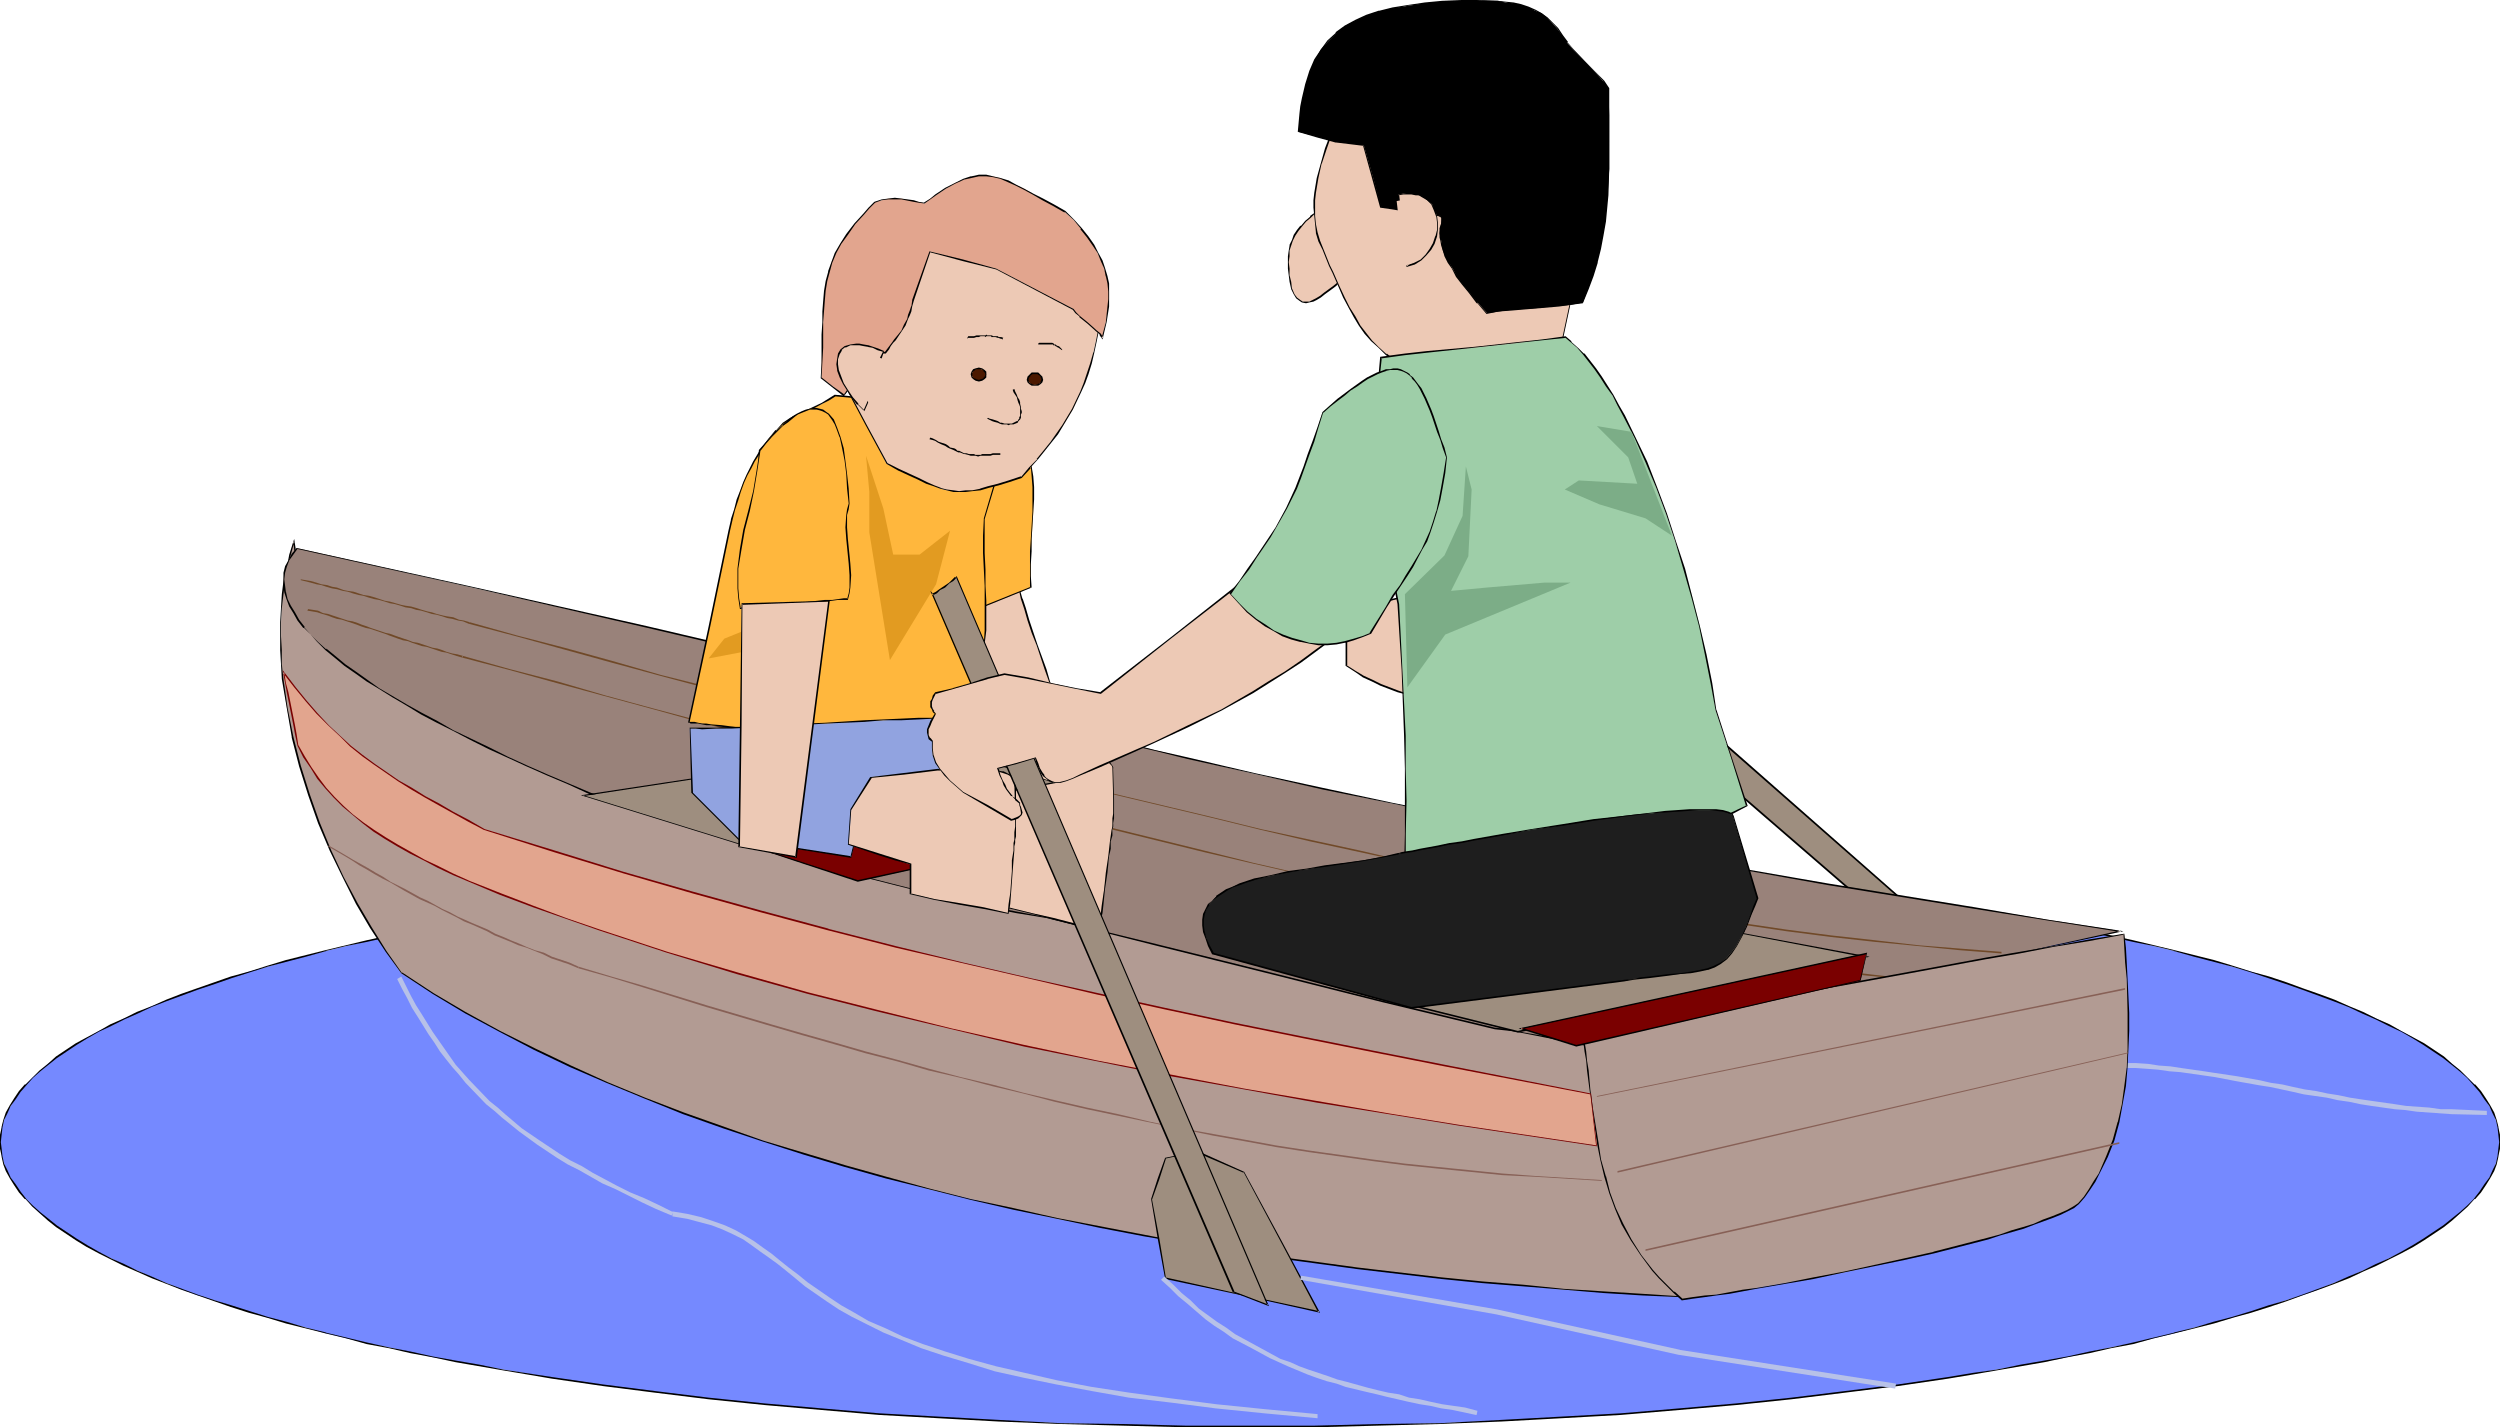
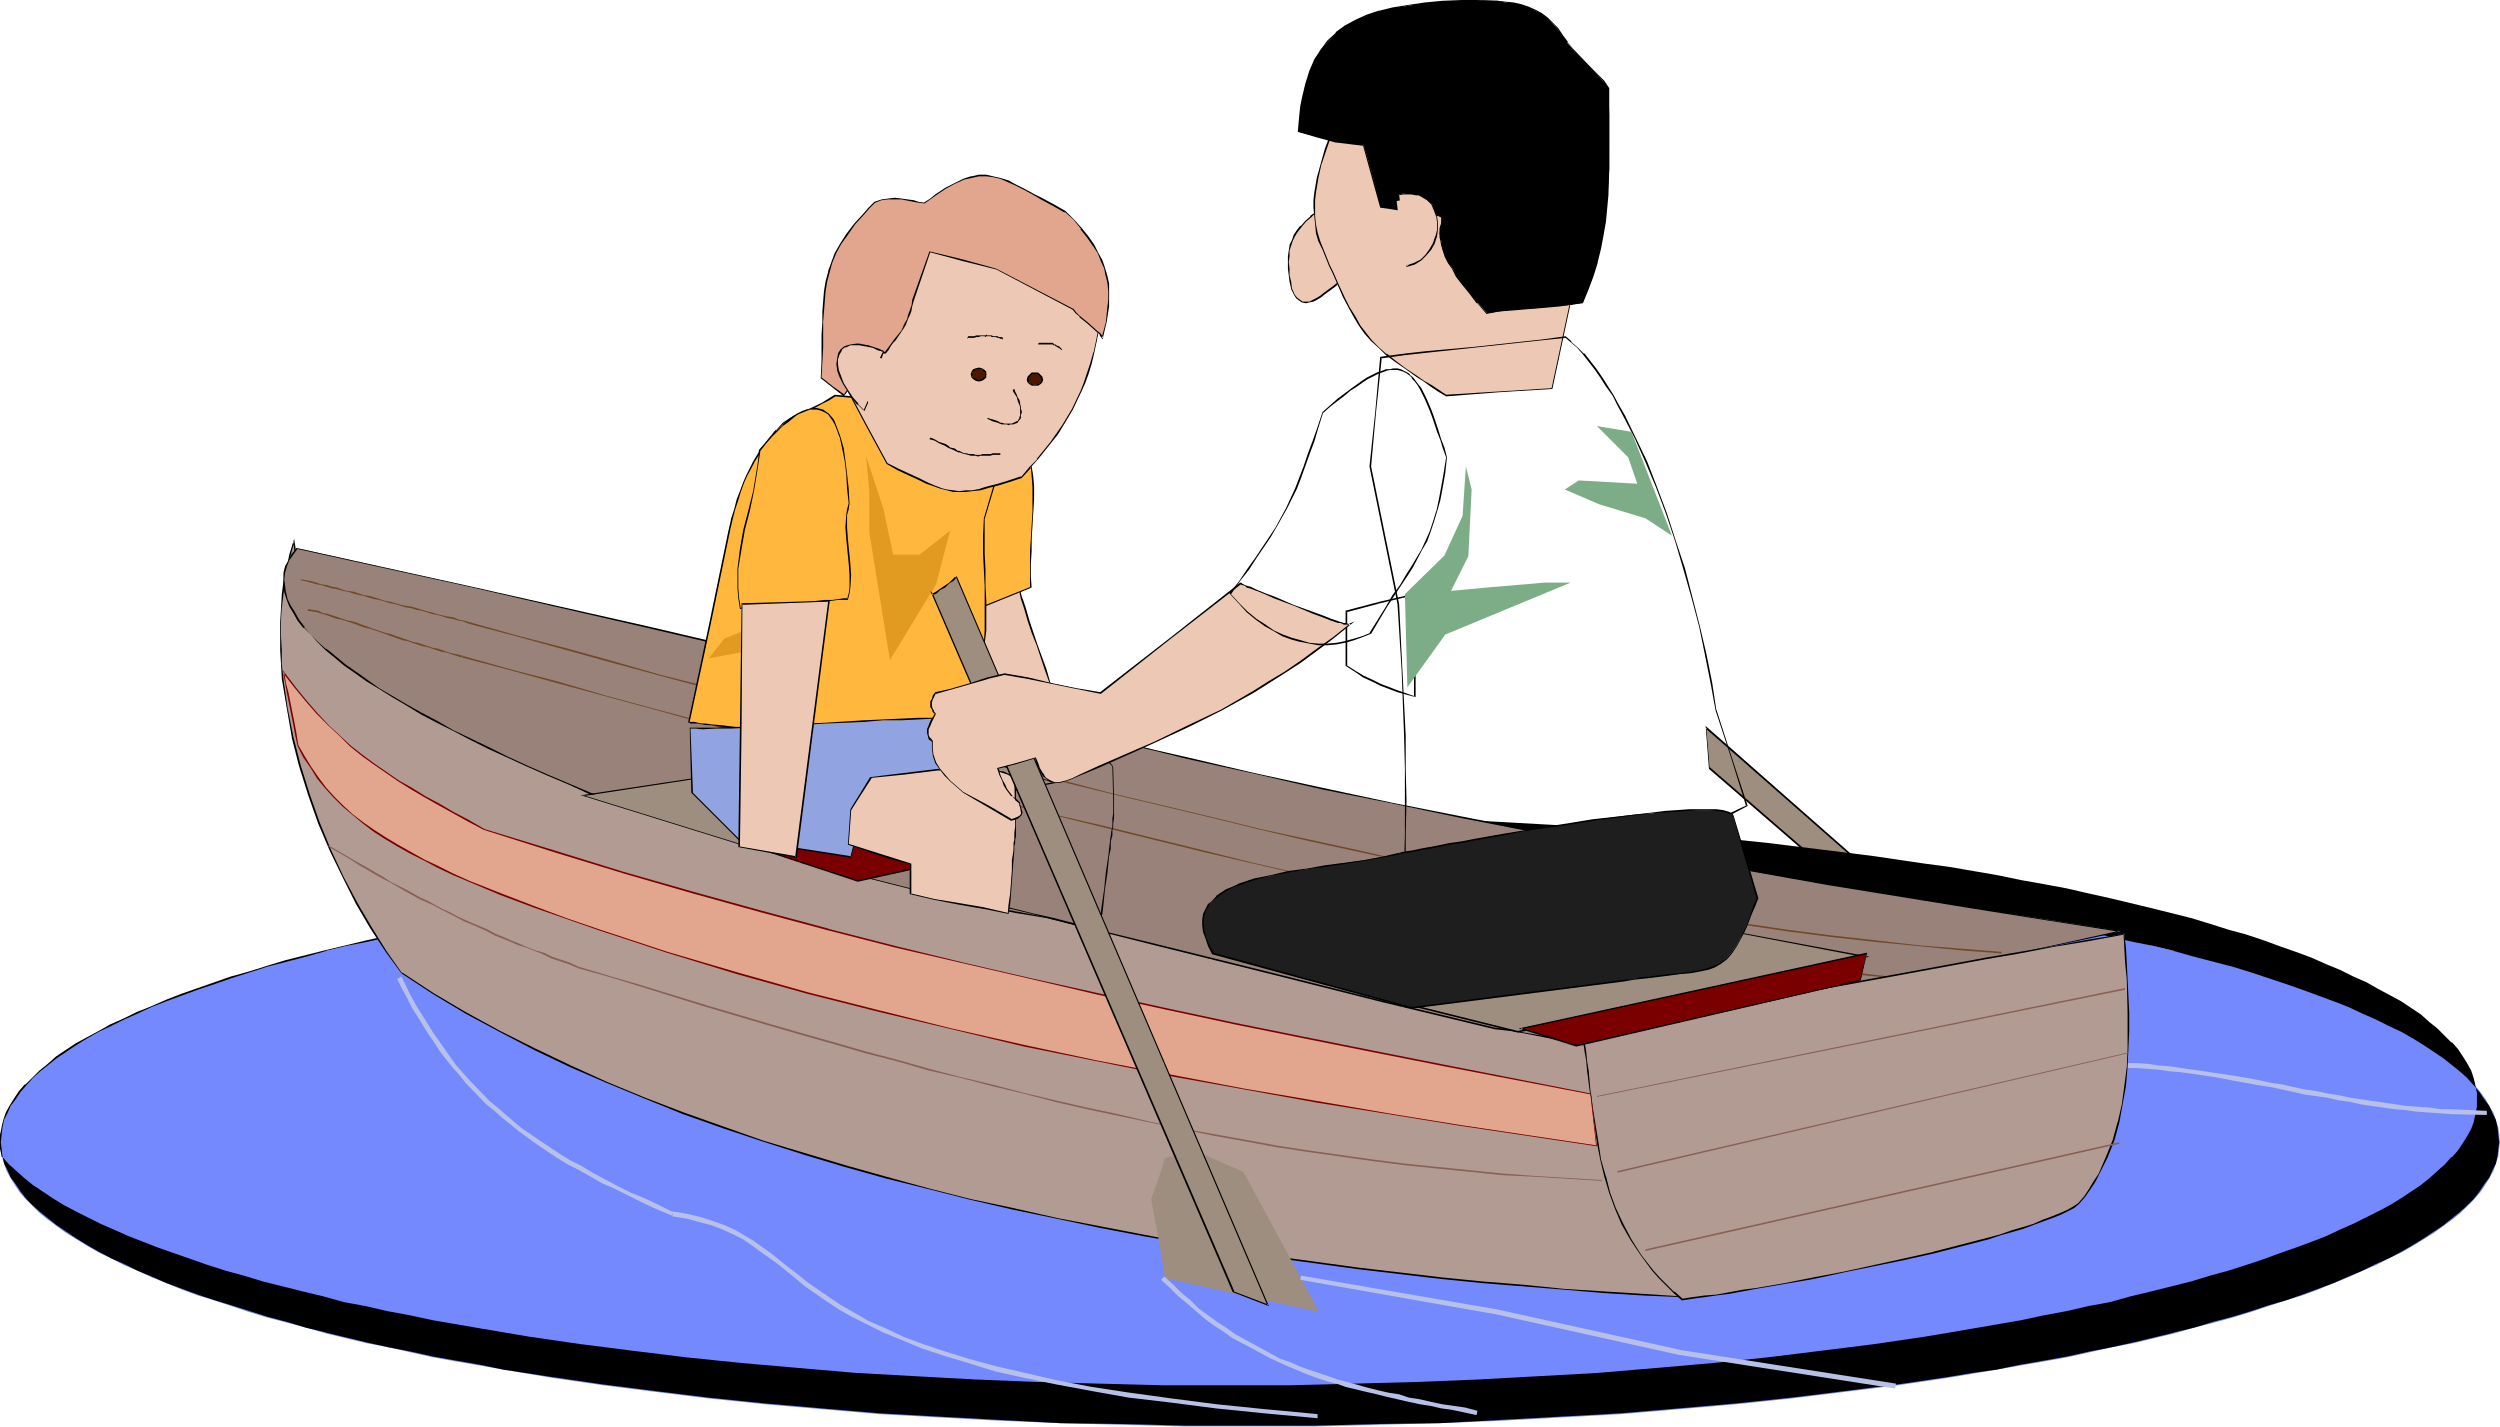
<svg xmlns="http://www.w3.org/2000/svg" xmlns:ns1="http://sodipodi.sourceforge.net/DTD/sodipodi-0.dtd" xmlns:ns2="http://www.inkscape.org/namespaces/inkscape" version="1.0" width="129.724mm" height="74.062mm" id="svg94" ns1:docname="Row Boat 08.wmf">
  <ns1:namedview id="namedview94" pagecolor="#ffffff" bordercolor="#000000" borderopacity="0.25" ns2:showpageshadow="2" ns2:pageopacity="0.0" ns2:pagecheckerboard="0" ns2:deskcolor="#d1d1d1" ns2:document-units="mm" />
  <defs id="defs1">
    <pattern id="WMFhbasepattern" patternUnits="userSpaceOnUse" width="6" height="6" x="0" y="0" />
  </defs>
-   <path style="fill:#edc9b5;fill-opacity:1;fill-rule:evenodd;stroke:none" d="m 264.054,119.92 v 10.667 l 1.616,1.131 1.778,0.97 1.616,0.808 1.616,0.808 3.394,1.293 3.394,1.131 v -20.202 l -6.787,1.616 z" id="path1" />
  <path style="fill:#000000;fill-opacity:1;fill-rule:evenodd;stroke:none" d="m 263.892,119.758 v 10.828 l 1.778,1.131 1.616,1.131 1.778,0.808 1.616,0.808 3.394,1.293 3.555,0.97 V 116.364 l -6.949,1.616 -6.787,1.778 0.162,0.323 6.626,-1.778 6.787,-1.616 -0.162,-0.162 v 20.202 l 0.162,-0.162 -3.232,-1.131 -3.394,-1.293 -1.616,-0.808 -1.778,-0.808 -1.616,-0.97 -1.778,-1.131 0.162,0.162 v -10.667 l -0.162,0.162 z" id="path2" />
  <path style="fill:#9e8e7f;fill-opacity:1;fill-rule:evenodd;stroke:none" d="m 335.32,150.627 29.734,25.859 h 8.08 l -38.461,-33.778 z" id="path3" />
  <path style="fill:#000000;fill-opacity:1;fill-rule:evenodd;stroke:none" d="m 335.158,150.789 29.896,25.859 h 8.403 l -38.946,-34.263 0.646,8.404 0.162,-0.162 -0.646,-7.919 -0.162,0.162 38.461,33.778 0.162,-0.323 h -8.08 0.162 L 335.32,150.465 v 0.162 z" id="path4" />
  <path style="fill:#edc9b5;fill-opacity:1;fill-rule:evenodd;stroke:none" d="m 253.389,56.728 0.323,0.97 0.646,0.646 0.485,0.485 0.646,0.323 0.646,0.162 0.646,-0.162 0.646,-0.162 0.808,-0.323 0.808,-0.485 0.808,-0.646 1.616,-1.293 1.939,-1.455 2.101,-1.455 -4.848,-13.414 -1.293,0.808 -1.293,0.97 -1.131,0.808 -0.97,0.97 -0.808,0.808 -0.646,0.97 -0.646,0.808 -0.485,1.131 -0.323,0.97 -0.162,0.97 -0.162,1.131 -0.162,1.131 0.162,1.293 0.162,1.293 0.162,1.293 z" id="path5" />
  <path style="fill:#000000;fill-opacity:1;fill-rule:evenodd;stroke:none" d="m 253.227,56.728 0.485,0.97 0.485,0.808 0.646,0.485 0.485,0.323 0.808,0.162 0.646,-0.162 0.808,-0.162 0.646,-0.323 0.808,-0.485 0.808,-0.646 1.778,-1.293 1.778,-1.455 2.101,-1.616 -4.686,-13.576 -1.454,0.97 -1.293,0.808 -1.131,0.808 v 0.162 l -0.97,0.808 -0.808,0.97 h -0.162 l -0.646,0.808 -0.646,0.97 -0.323,0.97 -0.485,0.97 v 0.162 l -0.162,0.97 -0.162,1.131 v 1.131 1.293 l 0.162,1.293 0.162,1.293 0.323,1.455 h 0.162 l -0.162,-1.455 -0.323,-1.293 V 52.687 l -0.162,-1.293 0.162,-1.131 v -1.131 l 0.323,-0.97 v 0 l 0.323,-0.97 0.485,-0.97 0.646,-0.97 0.646,-0.808 v 0 l 0.808,-0.97 0.97,-0.808 v 0 l 0.97,-0.97 1.293,-0.808 1.454,-0.808 -0.323,-0.162 4.848,13.414 v -0.162 l -2.101,1.455 -1.778,1.455 -1.778,1.293 -0.808,0.646 -0.808,0.485 -0.646,0.323 -0.646,0.323 v 0 h -0.646 -0.646 v 0 l -0.485,-0.323 v 0 l -0.646,-0.485 v 0 l -0.485,-0.646 -0.485,-1.131 v 0.162 z" id="path6" />
  <path style="fill:#7589ff;fill-opacity:1;fill-rule:evenodd;stroke:none" d="m 245.147,168.082 12.605,0.162 12.443,0.162 12.12,0.323 12.12,0.485 11.797,0.646 11.635,0.808 11.474,0.808 11.15,1.131 10.827,0.97 10.504,1.293 10.342,1.455 9.858,1.293 4.848,0.808 4.686,0.808 4.686,0.808 4.686,0.97 4.525,0.808 4.363,0.808 4.202,0.97 4.363,0.97 4.04,0.97 4.04,0.97 3.878,0.97 3.878,0.97 3.555,1.131 3.717,0.97 3.394,1.131 3.394,1.131 3.232,1.131 3.07,1.131 3.07,1.131 2.909,1.131 2.747,1.293 2.747,1.131 2.424,1.293 2.424,1.131 2.262,1.293 2.101,1.293 2.101,1.293 1.778,1.293 1.778,1.293 1.616,1.455 1.454,1.293 1.293,1.293 1.131,1.455 0.97,1.293 0.808,1.455 0.808,1.293 0.485,1.455 0.485,1.455 0.162,1.455 0.162,1.455 -0.162,1.293 -0.162,1.455 -0.485,1.455 -0.485,1.455 -0.808,1.455 -0.808,1.293 -0.97,1.455 -1.131,1.293 -1.293,1.293 -1.454,1.455 -1.616,1.293 -1.778,1.293 -1.778,1.293 -2.101,1.293 -2.101,1.293 -2.262,1.293 -2.424,1.131 -2.424,1.293 -2.747,1.131 -2.747,1.293 -2.909,1.131 -3.07,1.293 -3.07,1.131 -3.232,0.97 -3.394,1.131 -3.394,1.131 -3.717,1.131 -3.555,0.97 -3.878,0.97 -3.878,1.131 -4.04,0.97 -4.04,0.97 -4.363,0.808 -4.202,0.97 -4.363,0.97 -4.525,0.808 -4.686,0.808 -4.686,0.808 -4.686,0.808 -4.848,0.808 -9.858,1.455 -10.342,1.293 -10.504,1.293 -10.827,1.131 -11.15,0.97 -11.474,0.97 -11.635,0.646 -11.797,0.646 -12.12,0.485 -12.12,0.323 -12.443,0.323 h -12.605 -12.605 l -12.443,-0.323 -12.12,-0.323 -12.12,-0.485 -11.797,-0.646 -11.635,-0.646 -11.312,-0.97 -11.15,-0.97 -10.989,-1.131 -10.504,-1.293 -10.181,-1.293 -10.019,-1.455 -9.534,-1.616 -4.686,-0.808 -4.686,-0.808 -4.525,-0.808 -4.363,-0.97 -4.202,-0.97 -4.363,-0.808 -4.04,-0.97 -4.04,-0.97 -3.878,-1.131 -3.717,-0.97 -3.717,-0.97 -3.717,-1.131 -3.394,-1.131 -3.394,-1.131 -3.232,-0.97 -3.07,-1.131 -3.07,-1.293 -2.909,-1.131 -2.747,-1.293 -2.747,-1.131 -2.424,-1.293 -2.424,-1.131 -2.262,-1.293 -2.101,-1.293 -2.101,-1.293 -1.778,-1.293 L 9.373,239.193 7.757,237.9 6.302,236.446 5.01,235.153 3.878,233.86 2.909,232.405 2.101,231.112 1.293,229.658 0.808,228.203 0.323,226.749 0.162,225.294 0,224.001 l 0.162,-1.455 0.162,-1.455 0.485,-1.455 0.485,-1.455 0.808,-1.293 0.808,-1.455 0.97,-1.293 1.131,-1.455 1.293,-1.293 1.454,-1.293 1.616,-1.455 1.778,-1.293 1.778,-1.293 2.101,-1.293 2.101,-1.293 2.262,-1.293 2.424,-1.131 2.424,-1.293 2.747,-1.131 2.747,-1.293 2.909,-1.131 3.07,-1.131 3.07,-1.131 3.232,-1.131 3.394,-1.131 3.394,-1.131 3.717,-0.97 3.717,-1.131 3.717,-0.97 3.878,-0.97 4.04,-0.97 4.04,-0.97 4.363,-0.97 4.202,-0.97 4.363,-0.808 4.525,-0.808 4.686,-0.97 4.686,-0.808 4.686,-0.808 4.848,-0.808 10.019,-1.293 10.181,-1.455 10.504,-1.293 10.989,-0.97 11.15,-1.131 11.312,-0.808 11.635,-0.808 11.797,-0.646 12.12,-0.485 12.12,-0.323 12.443,-0.162 z" id="path7" />
-   <path style="fill:#000000;fill-opacity:1;fill-rule:evenodd;stroke:none" d="m 245.147,168.243 12.605,0.162 12.443,0.162 12.12,0.323 12.12,0.485 11.797,0.646 11.635,0.808 11.474,0.808 11.15,0.97 10.827,1.131 10.504,1.293 10.342,1.293 9.858,1.455 4.848,0.808 4.686,0.808 4.686,0.808 4.686,0.808 4.525,0.808 4.363,0.97 4.202,0.97 4.363,0.97 4.04,0.808 4.04,0.97 h -0.162 l 4.04,1.131 3.717,0.97 3.717,0.97 3.717,1.131 3.394,1.131 3.394,1.131 3.232,1.131 3.07,1.131 3.07,1.131 2.909,1.131 2.747,1.293 2.586,1.131 2.586,1.293 2.424,1.131 2.262,1.293 2.101,1.293 1.939,1.293 1.939,1.293 1.616,1.293 1.616,1.293 v 0 l 1.454,1.293 1.293,1.455 v 0 l 1.131,1.293 0.97,1.455 0.97,1.293 0.646,1.455 0.646,1.293 0.323,1.455 v 0 l 0.162,1.455 0.162,1.455 -0.162,1.293 -0.162,1.455 v 0 l -0.323,1.455 -0.646,1.293 -0.646,1.455 -0.97,1.293 -0.97,1.455 -1.131,1.455 v 0 l -1.293,1.293 -1.454,1.293 v 0 l -1.616,1.293 -1.616,1.293 -1.939,1.293 -1.939,1.293 -2.101,1.293 -2.262,1.293 -2.424,1.293 -2.586,1.131 -2.586,1.293 -2.747,1.131 -2.909,1.293 -3.07,1.131 -3.07,1.131 -3.232,1.131 -3.394,0.97 -3.394,1.131 -3.717,1.131 -3.717,0.97 -3.717,1.131 -4.04,0.97 h 0.162 l -4.04,0.97 -4.04,0.97 -4.363,0.97 -4.202,0.808 -4.363,0.97 -4.525,0.808 -4.686,0.808 -4.686,0.97 -4.686,0.646 -4.848,0.808 -9.858,1.455 -10.342,1.293 -10.504,1.293 -10.827,1.131 -11.15,0.97 -11.474,0.97 -11.635,0.646 -11.797,0.646 -12.12,0.646 -12.12,0.162 -12.443,0.323 h -12.605 -12.605 l -12.443,-0.323 -12.12,-0.162 -12.12,-0.646 -11.797,-0.646 -11.635,-0.646 -11.312,-0.97 -11.15,-0.97 -10.989,-1.131 -10.504,-1.293 -10.181,-1.293 -10.019,-1.455 -9.534,-1.455 -4.686,-0.97 -4.686,-0.808 -4.525,-0.808 -4.363,-0.97 -4.202,-0.808 -4.363,-0.97 -4.04,-0.97 -4.04,-0.97 h 0.162 l -4.04,-0.97 -3.717,-1.131 -3.717,-0.97 -3.555,-1.131 -3.555,-1.131 -3.232,-0.97 -3.394,-1.131 -3.07,-1.131 -3.07,-1.131 -2.909,-1.293 -2.747,-1.131 -2.586,-1.293 -2.586,-1.131 -2.424,-1.293 -2.262,-1.293 -2.101,-1.293 -1.939,-1.293 -1.939,-1.293 -1.616,-1.293 -1.616,-1.293 v 0 l -1.454,-1.293 -1.293,-1.293 v 0 L 4.04,233.698 3.07,232.244 2.101,230.951 1.454,229.496 0.808,228.203 0.485,226.749 v 0 l -0.162,-1.455 -0.162,-1.293 0.162,-1.455 0.162,-1.455 v 0 l 0.323,-1.455 0.646,-1.293 0.646,-1.455 0.97,-1.293 0.97,-1.455 1.131,-1.293 v 0 l 1.293,-1.455 1.454,-1.293 v 0 l 1.616,-1.293 1.616,-1.293 1.939,-1.293 1.939,-1.293 2.101,-1.293 2.262,-1.293 2.424,-1.131 2.586,-1.293 2.586,-1.131 2.747,-1.293 2.909,-1.131 3.07,-1.131 3.07,-1.131 3.394,-1.131 3.232,-1.131 3.555,-1.131 3.555,-1.131 3.717,-0.97 3.717,-0.97 4.04,-1.131 h -0.162 l 4.04,-0.97 4.04,-0.808 4.363,-0.97 4.202,-0.97 4.363,-0.97 4.525,-0.808 4.686,-0.808 4.686,-0.808 4.686,-0.808 4.848,-0.808 10.019,-1.455 10.181,-1.293 10.504,-1.293 10.989,-1.131 11.15,-0.97 11.312,-0.808 11.635,-0.808 11.797,-0.646 12.12,-0.485 12.12,-0.323 12.443,-0.162 12.605,-0.162 v -0.162 h -12.605 l -12.443,0.323 -12.12,0.323 -12.12,0.485 -11.797,0.646 -11.635,0.646 -11.312,0.97 -11.15,0.97 -10.989,1.131 -10.504,1.293 -10.181,1.293 -10.019,1.455 -4.848,0.646 -4.686,0.808 -4.686,0.808 -4.686,0.97 -4.525,0.808 -4.363,0.808 -4.202,0.97 -4.363,0.97 -4.04,0.97 -4.04,0.97 v 0 l -3.878,0.97 -3.878,0.97 -3.717,1.131 -3.555,1.131 -3.555,0.97 -3.232,1.131 -3.232,1.131 -3.232,1.131 -2.909,1.131 -2.909,1.293 -2.909,1.131 -2.586,1.293 -2.586,1.131 -2.262,1.293 -2.424,1.293 -2.101,1.131 -1.939,1.293 -1.939,1.293 -1.616,1.455 -1.616,1.293 v 0 l -1.454,1.455 -1.293,1.293 H 4.848 l -1.131,1.293 -0.97,1.455 -0.808,1.293 -0.808,1.455 -0.485,1.455 -0.323,1.293 v 0.162 L 0,222.547 v 1.455 1.293 l 0.323,1.455 v 0.162 l 0.323,1.455 0.485,1.293 0.808,1.455 0.808,1.293 0.97,1.455 1.131,1.293 h 0.162 l 1.293,1.455 1.454,1.293 v 0 l 1.616,1.455 1.616,1.293 1.939,1.293 1.939,1.293 2.101,1.293 2.424,1.293 2.262,1.131 2.586,1.293 2.586,1.131 2.909,1.293 2.909,1.131 2.909,1.131 3.232,1.131 3.232,1.131 3.232,1.131 3.555,1.131 3.555,0.97 3.717,1.131 3.878,0.97 3.878,0.97 v 0 l 4.04,0.97 4.04,1.131 4.363,0.808 4.202,0.97 4.363,0.808 4.525,0.97 4.686,0.808 4.686,0.808 9.534,1.616 10.019,1.455 10.181,1.293 10.504,1.293 10.989,1.131 11.15,0.97 11.312,0.97 11.635,0.646 11.797,0.646 12.12,0.485 12.12,0.323 12.443,0.323 h 12.605 12.605 l 12.443,-0.323 12.12,-0.323 12.12,-0.485 11.797,-0.646 11.635,-0.646 11.474,-0.97 11.15,-0.97 10.827,-1.131 10.504,-1.293 10.342,-1.293 9.858,-1.455 4.848,-0.808 4.686,-0.808 4.686,-0.808 4.686,-0.808 4.525,-0.97 4.363,-0.808 4.202,-0.97 4.363,-0.808 4.04,-1.131 4.04,-0.97 v 0 l 3.878,-0.97 3.878,-0.97 3.717,-1.131 3.555,-0.97 3.555,-1.131 3.394,-1.131 3.07,-1.131 3.232,-1.131 3.07,-1.131 2.909,-1.131 2.747,-1.293 2.586,-1.131 2.586,-1.293 2.262,-1.131 2.424,-1.293 2.101,-1.293 1.939,-1.293 1.939,-1.293 1.616,-1.293 1.616,-1.455 v 0 l 1.454,-1.293 1.293,-1.455 h 0.162 l 1.131,-1.293 0.97,-1.455 0.808,-1.293 0.808,-1.455 0.485,-1.293 0.323,-1.455 v -0.162 l 0.323,-1.455 v -1.293 -1.455 l -0.323,-1.455 v -0.162 l -0.323,-1.293 -0.485,-1.455 -0.808,-1.455 -0.808,-1.293 -0.97,-1.455 -1.131,-1.293 h -0.162 l -1.293,-1.293 -1.454,-1.455 v 0 l -1.616,-1.293 -1.616,-1.455 -1.939,-1.293 -1.939,-1.293 -2.101,-1.131 -2.424,-1.293 -2.262,-1.293 -2.586,-1.131 -2.586,-1.293 -2.747,-1.131 -2.909,-1.293 -3.07,-1.131 -3.232,-1.131 -3.07,-1.131 -3.394,-1.131 -3.555,-0.97 -3.555,-1.131 -3.717,-1.131 -3.878,-0.97 -3.878,-0.97 v 0 l -4.04,-0.97 -4.04,-0.97 -4.363,-0.97 -4.202,-0.97 -4.363,-0.808 -4.525,-0.808 -4.686,-0.97 -4.686,-0.808 -4.686,-0.808 -4.848,-0.646 -9.858,-1.455 -10.342,-1.293 -10.504,-1.293 -10.827,-1.131 -11.15,-0.97 -11.474,-0.97 -11.635,-0.646 -11.797,-0.646 -12.12,-0.485 -12.12,-0.323 -12.443,-0.323 h -12.605 z" id="path8" />
+   <path style="fill:#000000;fill-opacity:1;fill-rule:evenodd;stroke:none" d="m 245.147,168.243 12.605,0.162 12.443,0.162 12.12,0.323 12.12,0.485 11.797,0.646 11.635,0.808 11.474,0.808 11.15,0.97 10.827,1.131 10.504,1.293 10.342,1.293 9.858,1.455 4.848,0.808 4.686,0.808 4.686,0.808 4.686,0.808 4.525,0.808 4.363,0.97 4.202,0.97 4.363,0.97 4.04,0.808 4.04,0.97 h -0.162 l 4.04,1.131 3.717,0.97 3.717,0.97 3.717,1.131 3.394,1.131 3.394,1.131 3.232,1.131 3.07,1.131 3.07,1.131 2.909,1.131 2.747,1.293 2.586,1.131 2.586,1.293 2.424,1.131 2.262,1.293 2.101,1.293 1.939,1.293 1.939,1.293 1.616,1.293 1.616,1.293 v 0 l 1.454,1.293 1.293,1.455 v 0 l 1.131,1.293 0.97,1.455 0.97,1.293 0.646,1.455 0.646,1.293 0.323,1.455 v 0 l 0.162,1.455 0.162,1.455 -0.162,1.293 -0.162,1.455 v 0 l -0.323,1.455 -0.646,1.293 -0.646,1.455 -0.97,1.293 -0.97,1.455 -1.131,1.455 v 0 l -1.293,1.293 -1.454,1.293 v 0 l -1.616,1.293 -1.616,1.293 -1.939,1.293 -1.939,1.293 -2.101,1.293 -2.262,1.293 -2.424,1.293 -2.586,1.131 -2.586,1.293 -2.747,1.131 -2.909,1.293 -3.07,1.131 -3.07,1.131 -3.232,1.131 -3.394,0.97 -3.394,1.131 -3.717,1.131 -3.717,0.97 -3.717,1.131 -4.04,0.97 h 0.162 l -4.04,0.97 -4.04,0.97 -4.363,0.97 -4.202,0.808 -4.363,0.97 -4.525,0.808 -4.686,0.808 -4.686,0.97 -4.686,0.646 -4.848,0.808 -9.858,1.455 -10.342,1.293 -10.504,1.293 -10.827,1.131 -11.15,0.97 -11.474,0.97 -11.635,0.646 -11.797,0.646 -12.12,0.646 -12.12,0.162 -12.443,0.323 h -12.605 -12.605 l -12.443,-0.323 -12.12,-0.162 -12.12,-0.646 -11.797,-0.646 -11.635,-0.646 -11.312,-0.97 -11.15,-0.97 -10.989,-1.131 -10.504,-1.293 -10.181,-1.293 -10.019,-1.455 -9.534,-1.455 -4.686,-0.97 -4.686,-0.808 -4.525,-0.808 -4.363,-0.97 -4.202,-0.808 -4.363,-0.97 -4.04,-0.97 -4.04,-0.97 h 0.162 l -4.04,-0.97 -3.717,-1.131 -3.717,-0.97 -3.555,-1.131 -3.555,-1.131 -3.232,-0.97 -3.394,-1.131 -3.07,-1.131 -3.07,-1.131 -2.909,-1.293 -2.747,-1.131 -2.586,-1.293 -2.586,-1.131 -2.424,-1.293 -2.262,-1.293 -2.101,-1.293 -1.939,-1.293 -1.939,-1.293 -1.616,-1.293 -1.616,-1.293 v 0 l -1.454,-1.293 -1.293,-1.293 v 0 L 4.04,233.698 3.07,232.244 2.101,230.951 1.454,229.496 0.808,228.203 0.485,226.749 v 0 l -0.162,-1.455 -0.162,-1.293 0.162,-1.455 0.162,-1.455 v 0 l 0.323,-1.455 0.646,-1.293 0.646,-1.455 0.97,-1.293 0.97,-1.455 1.131,-1.293 v 0 l 1.293,-1.455 1.454,-1.293 v 0 l 1.616,-1.293 1.616,-1.293 1.939,-1.293 1.939,-1.293 2.101,-1.293 2.262,-1.293 2.424,-1.131 2.586,-1.293 2.586,-1.131 2.747,-1.293 2.909,-1.131 3.07,-1.131 3.07,-1.131 3.394,-1.131 3.232,-1.131 3.555,-1.131 3.555,-1.131 3.717,-0.97 3.717,-0.97 4.04,-1.131 h -0.162 l 4.04,-0.97 4.04,-0.808 4.363,-0.97 4.202,-0.97 4.363,-0.97 4.525,-0.808 4.686,-0.808 4.686,-0.808 4.686,-0.808 4.848,-0.808 10.019,-1.455 10.181,-1.293 10.504,-1.293 10.989,-1.131 11.15,-0.97 11.312,-0.808 11.635,-0.808 11.797,-0.646 12.12,-0.485 12.12,-0.323 12.443,-0.162 12.605,-0.162 v -0.162 h -12.605 l -12.443,0.323 -12.12,0.323 -12.12,0.485 -11.797,0.646 -11.635,0.646 -11.312,0.97 -11.15,0.97 -10.989,1.131 -10.504,1.293 -10.181,1.293 -10.019,1.455 -4.848,0.646 -4.686,0.808 -4.686,0.808 -4.686,0.97 -4.525,0.808 -4.363,0.808 -4.202,0.97 -4.363,0.97 -4.04,0.97 -4.04,0.97 v 0 l -3.878,0.97 -3.878,0.97 -3.717,1.131 -3.555,1.131 -3.555,0.97 -3.232,1.131 -3.232,1.131 -3.232,1.131 -2.909,1.131 -2.909,1.293 -2.909,1.131 -2.586,1.293 -2.586,1.131 -2.262,1.293 -2.424,1.293 -2.101,1.131 -1.939,1.293 -1.939,1.293 -1.616,1.455 -1.616,1.293 v 0 l -1.454,1.455 -1.293,1.293 H 4.848 l -1.131,1.293 -0.97,1.455 -0.808,1.293 -0.808,1.455 -0.485,1.455 -0.323,1.293 v 0.162 L 0,222.547 v 1.455 1.293 l 0.323,1.455 v 0.162 h 0.162 l 1.293,1.455 1.454,1.293 v 0 l 1.616,1.455 1.616,1.293 1.939,1.293 1.939,1.293 2.101,1.293 2.424,1.293 2.262,1.131 2.586,1.293 2.586,1.131 2.909,1.293 2.909,1.131 2.909,1.131 3.232,1.131 3.232,1.131 3.232,1.131 3.555,1.131 3.555,0.97 3.717,1.131 3.878,0.97 3.878,0.97 v 0 l 4.04,0.97 4.04,1.131 4.363,0.808 4.202,0.97 4.363,0.808 4.525,0.97 4.686,0.808 4.686,0.808 9.534,1.616 10.019,1.455 10.181,1.293 10.504,1.293 10.989,1.131 11.15,0.97 11.312,0.97 11.635,0.646 11.797,0.646 12.12,0.485 12.12,0.323 12.443,0.323 h 12.605 12.605 l 12.443,-0.323 12.12,-0.323 12.12,-0.485 11.797,-0.646 11.635,-0.646 11.474,-0.97 11.15,-0.97 10.827,-1.131 10.504,-1.293 10.342,-1.293 9.858,-1.455 4.848,-0.808 4.686,-0.808 4.686,-0.808 4.686,-0.808 4.525,-0.97 4.363,-0.808 4.202,-0.97 4.363,-0.808 4.04,-1.131 4.04,-0.97 v 0 l 3.878,-0.97 3.878,-0.97 3.717,-1.131 3.555,-0.97 3.555,-1.131 3.394,-1.131 3.07,-1.131 3.232,-1.131 3.07,-1.131 2.909,-1.131 2.747,-1.293 2.586,-1.131 2.586,-1.293 2.262,-1.131 2.424,-1.293 2.101,-1.293 1.939,-1.293 1.939,-1.293 1.616,-1.293 1.616,-1.455 v 0 l 1.454,-1.293 1.293,-1.455 h 0.162 l 1.131,-1.293 0.97,-1.455 0.808,-1.293 0.808,-1.455 0.485,-1.293 0.323,-1.455 v -0.162 l 0.323,-1.455 v -1.293 -1.455 l -0.323,-1.455 v -0.162 l -0.323,-1.293 -0.485,-1.455 -0.808,-1.455 -0.808,-1.293 -0.97,-1.455 -1.131,-1.293 h -0.162 l -1.293,-1.293 -1.454,-1.455 v 0 l -1.616,-1.293 -1.616,-1.455 -1.939,-1.293 -1.939,-1.293 -2.101,-1.131 -2.424,-1.293 -2.262,-1.293 -2.586,-1.131 -2.586,-1.293 -2.747,-1.131 -2.909,-1.293 -3.07,-1.131 -3.232,-1.131 -3.07,-1.131 -3.394,-1.131 -3.555,-0.97 -3.555,-1.131 -3.717,-1.131 -3.878,-0.97 -3.878,-0.97 v 0 l -4.04,-0.97 -4.04,-0.97 -4.363,-0.97 -4.202,-0.97 -4.363,-0.808 -4.525,-0.808 -4.686,-0.97 -4.686,-0.808 -4.686,-0.808 -4.848,-0.646 -9.858,-1.455 -10.342,-1.293 -10.504,-1.293 -10.827,-1.131 -11.15,-0.97 -11.474,-0.97 -11.635,-0.646 -11.797,-0.646 -12.12,-0.485 -12.12,-0.323 -12.443,-0.323 h -12.605 z" id="path8" />
  <path style="fill:#b29b93;fill-opacity:1;fill-rule:evenodd;stroke:none" d="m 78.699,190.87 6.141,3.879 6.464,3.879 6.626,3.556 6.949,3.556 6.949,3.394 7.272,3.232 7.434,3.071 7.595,2.909 7.595,2.747 7.918,2.586 7.918,2.586 8.08,2.424 8.242,2.263 8.242,2.263 8.242,1.939 8.403,1.939 8.565,1.939 8.403,1.616 8.403,1.616 8.403,1.455 16.968,2.747 8.403,1.131 8.242,1.131 8.242,0.97 8.242,0.97 8.08,0.808 8.08,0.646 7.918,0.808 7.595,0.485 7.757,0.485 7.434,0.485 -1.131,-2.424 -1.131,-2.424 -1.293,-2.586 -1.454,-2.747 -1.454,-2.909 -1.293,-3.071 -1.454,-3.071 -1.454,-3.232 -1.293,-3.232 -1.131,-3.394 -0.97,-3.394 -0.808,-3.556 -0.646,-3.394 -0.323,-3.556 -0.162,-3.556 0.323,-3.556 -7.434,-1.455 -7.272,-1.616 -6.949,-1.616 -6.787,-1.455 -6.626,-1.455 -6.464,-1.455 -6.302,-1.293 -6.141,-1.455 -11.958,-2.909 -11.797,-2.747 -11.635,-2.909 -11.958,-3.071 -5.979,-1.455 -6.141,-1.778 -6.141,-1.616 -6.302,-1.778 -6.464,-1.939 -6.787,-1.778 -6.787,-2.101 -7.11,-2.101 -7.272,-2.101 -7.757,-2.263 -7.757,-2.424 -8.242,-2.586 -4.202,-1.293 -4.363,-1.455 -4.363,-1.293 -4.363,-1.455 -4.525,-1.455 -4.686,-1.455 -4.848,-1.455 -4.848,-1.616 -3.232,-1.778 -3.07,-1.778 -2.909,-1.778 -2.586,-1.616 -2.586,-1.455 -2.262,-1.455 -2.101,-1.293 -1.778,-1.293 -1.778,-1.293 -1.616,-1.131 -1.454,-1.131 -1.293,-0.97 -1.131,-0.97 -0.97,-1.131 -0.97,-0.97 -0.808,-0.97 -1.293,-1.939 -1.131,-1.778 -0.646,-2.101 -0.646,-1.939 -0.485,-2.263 -0.323,-2.424 -0.323,-2.747 -0.323,-1.455 -0.323,-1.616 -0.646,2.586 -0.646,2.586 -0.485,2.586 -0.323,2.586 -0.162,2.747 -0.162,2.747 v 2.747 2.747 l 0.162,2.747 0.162,2.909 0.808,5.657 1.131,5.657 1.454,5.657 1.778,5.657 1.939,5.495 2.262,5.495 2.586,5.333 2.586,5.01 2.747,4.849 2.909,4.525 z" id="path9" />
  <path style="fill:#000000;fill-opacity:1;fill-rule:evenodd;stroke:none" d="m 78.699,190.87 6.141,4.04 6.464,3.879 6.626,3.556 6.787,3.556 7.11,3.394 7.11,3.071 7.434,3.071 7.595,3.071 7.757,2.747 7.757,2.586 8.08,2.586 8.08,2.424 8.08,2.263 8.403,2.101 v 0 l 8.242,2.101 8.403,1.939 8.565,1.778 8.403,1.778 8.403,1.616 8.403,1.455 16.968,2.747 8.403,1.131 8.242,1.131 8.242,0.97 8.242,0.97 8.08,0.808 8.08,0.646 7.918,0.646 7.595,0.646 7.757,0.485 7.434,0.323 -0.97,-2.424 -2.424,-5.172 -1.454,-2.747 -1.454,-2.909 -1.454,-2.909 -1.454,-3.071 -1.293,-3.232 -1.293,-3.394 -1.131,-3.232 -0.97,-3.394 v 0 l -0.97,-3.556 -0.485,-3.394 -0.323,-3.556 -0.162,-3.556 0.162,-3.556 -7.434,-1.616 -7.272,-1.616 -6.949,-1.616 -6.787,-1.455 -6.626,-1.455 -6.464,-1.455 -6.302,-1.293 -6.141,-1.455 -11.958,-2.747 -11.797,-2.909 -11.635,-2.909 v 0 l -11.797,-3.071 h -0.162 l -5.979,-1.455 h 0.162 l -6.141,-1.616 -6.302,-1.778 -6.302,-1.778 -6.464,-1.778 -6.787,-1.939 -6.787,-1.939 -14.382,-4.364 -7.595,-2.263 -7.918,-2.424 -8.242,-2.586 -4.202,-1.293 -4.202,-1.293 -4.363,-1.455 -4.525,-1.293 -4.525,-1.455 -4.686,-1.616 -4.686,-1.455 -4.848,-1.616 -3.394,-1.778 -3.07,-1.778 -2.909,-1.616 -2.586,-1.616 -2.424,-1.616 -2.262,-1.455 -2.101,-1.293 -1.939,-1.293 -1.778,-1.131 -1.454,-1.131 -1.616,-1.293 -1.131,-0.97 v 0 l -1.293,-0.97 -0.97,-0.97 -0.97,-1.131 h 0.162 l -0.808,-0.808 -1.454,-1.939 -0.97,-1.939 -0.808,-1.939 -0.485,-2.101 v 0.162 l -0.485,-2.263 -0.323,-2.424 -0.485,-2.747 -0.162,-1.455 -0.323,-2.101 -0.97,3.071 v 0 l -0.485,2.586 -0.646,2.586 -0.323,2.586 -0.162,2.747 -0.162,2.747 v 2.747 2.747 l 0.162,2.747 0.162,2.909 0.97,5.657 0.97,5.657 v 0.162 l 1.454,5.657 1.778,5.657 1.939,5.495 2.262,5.333 2.586,5.333 2.586,5.172 2.747,4.687 3.07,4.687 3.07,4.202 h 0.162 l -3.07,-4.364 -2.909,-4.687 -2.747,-4.687 -2.747,-5.172 -2.424,-5.172 -2.262,-5.495 -1.939,-5.495 -1.778,-5.657 -1.454,-5.657 v 0 l -1.131,-5.657 -0.808,-5.657 -0.323,-2.909 v -2.747 l -0.162,-2.747 v -2.747 l 0.162,-2.747 0.323,-2.747 0.323,-2.586 0.485,-2.586 0.646,-2.586 v 0 l 0.646,-2.424 -0.162,-0.162 0.162,1.616 0.323,1.455 0.323,2.747 0.323,2.424 0.485,2.263 v 0 l 0.646,2.101 0.808,1.939 0.97,1.939 1.293,1.778 0.808,0.97 v 0 l 0.97,1.131 1.131,0.97 1.131,0.97 v 0.162 l 1.293,0.97 1.454,1.131 1.454,1.131 1.778,1.293 1.939,1.293 2.101,1.293 2.262,1.455 2.424,1.455 2.586,1.616 2.909,1.616 3.07,1.939 3.394,1.778 4.848,1.455 4.686,1.616 4.686,1.455 4.525,1.455 4.525,1.455 4.363,1.293 4.202,1.455 4.363,1.293 8.08,2.424 7.918,2.424 7.595,2.424 14.382,4.202 6.949,1.939 6.626,1.939 6.464,1.939 6.302,1.616 6.302,1.778 6.141,1.616 v 0 l 5.979,1.616 v 0 l 11.797,3.071 h 0.162 l 11.635,2.909 11.797,2.747 11.958,2.909 6.141,1.293 6.302,1.455 6.464,1.455 6.626,1.455 6.787,1.455 6.949,1.455 7.272,1.616 7.434,1.616 -0.162,-0.162 -0.323,3.556 0.162,3.556 0.323,3.556 0.646,3.394 0.808,3.556 v 0 l 0.97,3.394 1.131,3.394 1.293,3.232 1.454,3.232 1.454,3.071 1.454,3.071 1.293,2.909 1.454,2.747 2.424,5.172 1.131,2.263 0.162,-0.162 -7.434,-0.485 -7.757,-0.485 -7.595,-0.485 -7.918,-0.808 -8.08,-0.646 -8.08,-0.808 -8.242,-0.97 -8.242,-0.97 -8.242,-1.131 -8.403,-1.131 -16.968,-2.586 -8.403,-1.616 -8.403,-1.616 -8.403,-1.616 -8.565,-1.939 -8.403,-1.778 -8.242,-2.101 v 0 l -8.242,-2.263 -8.08,-2.263 -8.08,-2.424 -8.08,-2.424 -7.757,-2.747 -7.757,-2.747 -7.595,-2.909 -7.434,-3.071 -7.11,-3.232 -7.11,-3.394 -6.787,-3.394 -6.787,-3.717 -6.302,-3.717 -6.141,-4.04 v 0.162 z" id="path10" />
  <path style="fill:#b7c1e8;fill-opacity:1;fill-rule:evenodd;stroke:none" d="m 416.766,209.456 h 2.101 l 2.262,0.162 2.101,0.162 2.262,0.323 2.101,0.162 4.525,0.646 2.262,0.323 4.202,0.808 4.525,0.808 2.101,0.323 2.262,0.485 2.262,0.485 2.101,0.485 2.262,0.323 2.262,0.323 2.101,0.485 2.262,0.323 2.262,0.485 2.101,0.323 4.525,0.646 2.101,0.162 2.262,0.323 2.262,0.162 2.262,0.162 2.262,0.162 6.949,0.162 v -0.808 l -6.949,-0.323 h -2.101 l -2.262,-0.323 -2.262,-0.162 -2.262,-0.162 -2.101,-0.323 -4.525,-0.646 -2.262,-0.323 -2.101,-0.323 -2.262,-0.485 -2.101,-0.323 -2.262,-0.485 -2.262,-0.323 -2.262,-0.485 -2.101,-0.485 -2.262,-0.323 -2.101,-0.485 -4.525,-0.808 -4.363,-0.646 -2.101,-0.323 -4.525,-0.646 -2.101,-0.323 -2.262,-0.162 -2.101,-0.323 -2.424,-0.162 h -2.101 z" id="path11" />
  <path style="fill:#99827a;fill-opacity:1;fill-rule:evenodd;stroke:none" d="m 58.176,107.475 -0.808,1.293 -0.808,1.131 -0.485,1.293 -0.323,1.131 -0.162,1.293 0.162,1.293 0.162,1.293 0.323,1.293 0.646,1.293 0.808,1.455 0.808,1.455 1.131,1.293 1.293,1.455 1.454,1.455 1.616,1.455 1.778,1.455 1.939,1.616 1.939,1.455 2.262,1.616 2.424,1.616 2.586,1.616 2.747,1.455 2.909,1.778 3.07,1.616 3.232,1.616 3.394,1.778 3.555,1.778 3.717,1.616 3.717,1.778 4.04,1.939 4.202,1.778 4.363,1.778 10.504,3.556 10.827,3.394 10.827,3.232 11.15,3.394 11.15,3.071 11.474,2.909 5.818,1.293 5.818,1.293 5.818,1.131 5.979,1.131 21.816,5.333 22.139,5.495 21.816,5.495 22.139,5.333 3.07,0.323 2.747,0.485 5.656,1.131 5.494,1.131 2.909,0.485 3.07,0.323 12.282,-2.747 12.443,-2.747 50.258,-11.96 12.443,-2.909 12.443,-2.586 -14.382,-2.263 -14.221,-2.263 -28.926,-4.687 -28.926,-5.01 -14.382,-2.586 -14.221,-2.747 -14.059,-2.747 -13.898,-2.747 -13.574,-2.909 -13.413,-2.909 -13.09,-3.071 -6.464,-1.616 -6.302,-1.455 -6.141,-1.616 -6.141,-1.455 -5.979,-1.616 -5.979,-1.616 -34.421,-8.242 -34.421,-8.081 -34.421,-7.758 z" id="path12" />
  <path style="fill:#000000;fill-opacity:1;fill-rule:evenodd;stroke:none" d="m 58.176,107.475 -0.97,1.131 -0.646,1.293 -0.646,1.131 -0.323,1.293 v 0 1.293 1.293 l 0.162,1.293 v 0 l 0.485,1.455 0.485,1.293 0.808,1.293 0.808,1.455 1.131,1.455 h 0.162 l 1.293,1.293 1.293,1.455 1.616,1.616 v 0 l 1.778,1.455 1.939,1.616 2.101,1.455 2.262,1.616 2.424,1.455 2.586,1.616 2.747,1.616 2.909,1.778 3.07,1.616 3.232,1.616 3.394,1.778 3.555,1.778 3.555,1.616 3.878,1.778 4.04,1.778 4.202,1.778 4.202,1.939 10.666,3.394 10.827,3.394 10.827,3.394 10.989,3.232 11.312,3.071 v 0 l 11.474,2.909 5.818,1.455 5.818,1.293 5.818,1.131 5.979,0.97 21.816,5.495 22.139,5.495 21.816,5.495 22.139,5.333 3.07,0.323 2.747,0.485 5.656,1.131 5.494,1.131 2.909,0.485 3.07,0.323 12.282,-2.747 12.443,-2.747 50.258,-11.96 12.443,-2.909 12.928,-2.747 -14.867,-2.263 -14.221,-2.424 -28.926,-4.687 -28.926,-5.01 -14.382,-2.586 -14.221,-2.747 -14.059,-2.747 -13.898,-2.747 -13.574,-2.909 -13.413,-2.909 -13.09,-3.071 -6.464,-1.455 -6.302,-1.616 -6.141,-1.455 v 0 l -6.141,-1.616 -5.979,-1.616 -5.979,-1.616 v 0 l -34.421,-8.242 -34.421,-8.081 -34.421,-7.758 -34.421,-7.596 v 0.162 l 34.421,7.596 34.421,7.919 34.421,8.081 34.421,8.242 v 0 l 5.818,1.455 5.979,1.616 6.141,1.616 h 0.162 l 6.141,1.616 6.302,1.455 6.464,1.616 13.09,2.909 13.413,3.071 13.574,2.748 13.898,2.909 14.059,2.747 14.221,2.586 14.382,2.586 28.926,5.172 28.926,4.687 14.221,2.263 14.382,2.263 v -0.323 l -12.443,2.747 -12.443,2.747 -50.258,11.96 -12.443,2.909 -12.282,2.747 -3.07,-0.485 -2.909,-0.485 -5.494,-1.131 -5.656,-0.97 -2.747,-0.646 -3.07,-0.323 -22.139,-5.333 -21.816,-5.495 -22.139,-5.495 -21.816,-5.333 -5.979,-1.131 -5.818,-1.131 -5.818,-1.293 -5.818,-1.293 -11.474,-2.909 v 0 l -11.15,-3.071 -10.989,-3.232 -10.989,-3.394 -10.666,-3.394 -10.666,-3.556 -4.202,-1.778 -4.202,-1.778 -4.04,-1.778 -3.878,-1.778 -3.555,-1.778 -3.717,-1.778 -3.394,-1.616 -3.07,-1.778 -3.07,-1.616 -2.909,-1.616 -2.747,-1.616 -2.747,-1.616 -2.262,-1.616 -2.262,-1.616 -2.101,-1.455 -1.939,-1.616 -1.778,-1.455 v 0.162 l -1.616,-1.455 -1.454,-1.455 -1.293,-1.455 h 0.162 l -1.131,-1.455 -0.808,-1.455 -0.808,-1.293 -0.646,-1.293 -0.323,-1.455 v 0.162 l -0.162,-1.293 -0.162,-1.293 0.162,-1.293 v 0 l 0.323,-1.131 0.485,-1.293 0.808,-1.131 0.808,-1.131 h -0.162 z" id="path13" />
  <path style="fill:#704928;fill-opacity:1;fill-rule:evenodd;stroke:none" d="m 58.984,113.778 v 0 l 1.939,0.485 1.131,0.323 0.97,0.162 0.97,0.323 1.131,0.323 0.97,0.162 1.131,0.323 0.97,0.162 0.97,0.323 1.131,0.323 0.97,0.162 0.97,0.323 1.131,0.323 0.97,0.162 1.131,0.323 0.97,0.323 0.97,0.162 1.131,0.323 0.97,0.323 1.131,0.162 0.97,0.323 0.97,0.162 1.131,0.323 0.97,0.323 0.97,0.162 1.131,0.323 0.97,0.323 0.97,0.162 1.131,0.323 0.97,0.162 1.131,0.485 0.162,-0.323 -1.131,-0.323 -0.97,-0.162 -1.131,-0.485 -1.131,-0.162 -0.808,-0.162 -1.293,-0.323 -0.97,-0.323 -0.808,-0.162 -1.131,-0.323 -0.97,-0.323 -1.131,-0.323 -1.131,-0.162 -0.808,-0.162 -1.131,-0.323 -1.131,-0.323 -0.97,-0.162 -0.97,-0.323 -0.97,-0.323 -1.131,-0.323 -1.131,-0.162 -0.97,-0.323 -0.97,-0.323 -1.131,-0.162 -0.808,-0.162 -1.293,-0.485 -0.97,-0.162 -0.97,-0.323 -1.131,-0.162 -0.97,-0.323 -1.131,-0.323 -1.939,-0.323 v 0 z" id="path14" />
  <path style="fill:#704928;fill-opacity:1;fill-rule:evenodd;stroke:none" d="m 91.95,122.344 9.211,2.424 9.373,2.586 9.373,2.586 9.534,2.586 9.696,2.586 9.696,2.586 9.858,2.747 9.696,2.586 9.696,2.586 10.019,2.586 9.858,2.424 9.858,2.586 9.858,2.424 19.715,4.687 9.858,2.424 9.696,2.263 9.696,2.101 9.696,2.101 9.696,2.101 9.373,1.939 9.373,1.778 9.373,1.616 9.211,1.778 9.211,1.455 9.05,1.455 8.726,1.293 8.726,1.131 8.726,0.97 8.403,0.808 8.08,0.808 8.242,0.646 v -0.323 l -8.242,-0.646 -8.08,-0.646 -8.403,-0.97 -8.726,-0.97 -8.726,-1.131 -8.726,-1.293 -9.05,-1.455 -9.211,-1.293 -9.211,-1.778 -9.373,-1.778 -9.373,-1.778 -9.373,-1.939 -9.696,-1.939 -9.696,-2.263 -9.696,-2.101 -9.696,-2.101 -9.858,-2.424 -19.715,-4.687 -9.858,-2.586 -9.858,-2.424 -9.696,-2.586 -10.019,-2.586 -9.696,-2.586 -9.858,-2.586 -9.696,-2.586 -9.696,-2.747 -9.696,-2.424 -9.534,-2.747 -9.373,-2.586 -9.373,-2.424 -9.211,-2.586 z" id="path15" />
  <path style="fill:#704928;fill-opacity:1;fill-rule:evenodd;stroke:none" d="m 60.277,119.758 v 0 l 1.939,0.323 0.97,0.323 1.131,0.323 0.808,0.323 0.97,0.323 0.97,0.162 0.97,0.323 0.97,0.323 0.97,0.323 0.808,0.323 0.97,0.323 0.808,0.162 0.97,0.323 0.97,0.323 0.97,0.323 0.808,0.323 1.778,0.646 0.97,0.323 0.97,0.162 0.808,0.323 0.97,0.323 0.97,0.323 0.97,0.162 0.97,0.323 0.97,0.323 0.97,0.323 0.97,0.162 0.97,0.323 0.97,0.323 1.131,0.323 v 0 -0.323 h 0.162 l -1.131,-0.323 -0.97,-0.162 -1.131,-0.323 -0.808,-0.323 -0.97,-0.323 -0.97,-0.162 -0.97,-0.323 -0.97,-0.323 -0.97,-0.323 -0.97,-0.162 -0.808,-0.323 -0.97,-0.323 -0.97,-0.323 -1.778,-0.646 -0.808,-0.162 -0.97,-0.323 -0.97,-0.323 -0.97,-0.323 -0.808,-0.323 -0.97,-0.323 -0.808,-0.323 -0.97,-0.323 -0.97,-0.162 -0.97,-0.323 -0.97,-0.323 -0.97,-0.323 -0.97,-0.323 -0.97,-0.162 -0.97,-0.485 -2.101,-0.323 h 0.162 z" id="path16" />
  <path style="fill:#704928;fill-opacity:1;fill-rule:evenodd;stroke:none" d="m 90.657,128.97 9.211,2.424 9.373,2.586 9.534,2.586 9.534,2.586 19.23,5.333 9.696,2.586 9.858,2.586 9.696,2.586 9.858,2.586 9.858,2.586 10.019,2.424 9.858,2.424 9.858,2.424 9.858,2.424 9.696,2.263 9.858,2.263 9.696,2.263 9.696,1.939 9.534,2.101 9.534,1.939 9.373,1.778 9.373,1.778 9.211,1.616 9.211,1.455 8.888,1.455 8.888,1.293 8.726,1.131 8.565,0.97 8.403,0.808 8.242,0.808 8.242,0.646 v -0.323 l -8.242,-0.646 -8.242,-0.646 -8.403,-0.97 -8.565,-0.97 -8.726,-1.131 -8.888,-1.293 -8.888,-1.293 -9.211,-1.616 -9.211,-1.616 -9.373,-1.616 -9.373,-1.939 -9.534,-1.939 -9.534,-1.939 -9.696,-2.101 -9.696,-2.101 -9.858,-2.263 -9.696,-2.424 -9.858,-2.424 -9.858,-2.424 -9.858,-2.263 -9.858,-2.586 -9.858,-2.586 -9.858,-2.586 -9.696,-2.586 -9.858,-2.586 -9.696,-2.586 -19.392,-5.172 -9.534,-2.586 -9.373,-2.747 -9.373,-2.424 -9.211,-2.586 z" id="path17" />
  <path style="fill:#b29b93;fill-opacity:1;fill-rule:evenodd;stroke:none" d="m 310.433,202.345 0.485,3.879 0.323,1.778 0.162,1.939 0.485,3.717 0.323,3.556 1.131,6.95 0.646,3.232 0.808,3.394 0.808,3.071 1.293,3.232 1.293,3.071 1.778,3.071 1.778,2.909 2.424,2.909 1.293,1.455 1.293,1.455 1.454,1.455 1.616,1.455 2.101,-0.323 2.424,-0.323 2.262,-0.323 2.586,-0.323 2.586,-0.485 2.586,-0.485 5.656,-0.97 5.656,-0.97 5.979,-1.131 11.797,-2.586 5.818,-1.293 5.333,-1.455 5.171,-1.293 2.424,-0.808 2.424,-0.646 2.262,-0.646 1.939,-0.808 1.939,-0.646 1.778,-0.646 1.454,-0.646 1.454,-0.646 1.293,-0.646 0.808,-0.646 1.293,-1.455 0.97,-1.455 0.97,-1.455 0.808,-1.616 1.616,-3.232 1.293,-3.394 0.97,-3.394 0.808,-3.556 0.485,-3.556 0.323,-3.717 0.323,-3.556 v -3.556 -3.556 l -0.162,-3.394 -0.162,-3.232 -0.162,-3.232 -0.162,-2.909 -0.162,-2.748 -6.949,1.293 -6.949,1.131 -6.626,1.293 -6.626,1.131 -13.09,2.424 -12.766,2.263 -12.928,2.424 -13.09,2.424 -6.626,1.131 -6.787,1.293 -6.787,1.293 z" id="path18" />
  <path style="fill:#000000;fill-opacity:1;fill-rule:evenodd;stroke:none" d="m 310.272,202.345 0.485,3.879 0.323,1.778 0.162,1.939 0.485,3.717 0.485,3.556 0.97,6.95 0.646,3.232 0.808,3.394 v 0 l 0.97,3.232 1.131,3.071 1.293,3.071 1.778,3.071 1.939,2.909 2.262,3.071 1.293,1.455 v 0 l 2.909,2.909 v 0 l 1.616,1.455 2.101,-0.323 2.424,-0.323 2.262,-0.323 2.586,-0.323 2.586,-0.485 2.586,-0.485 5.656,-0.97 5.656,-0.97 5.979,-1.293 11.797,-2.424 5.818,-1.293 v 0 l 10.666,-2.747 2.424,-0.808 2.262,-0.646 2.262,-0.646 2.101,-0.808 1.778,-0.646 1.778,-0.646 1.616,-0.646 1.293,-0.646 1.293,-0.646 0.97,-0.808 1.131,-1.293 1.131,-1.616 0.97,-1.455 0.808,-1.616 1.616,-3.232 1.293,-3.232 0.97,-3.556 v 0 l 0.646,-3.556 0.646,-3.556 0.323,-3.717 0.162,-3.556 0.162,-3.556 v -3.556 l -0.323,-6.626 -0.162,-3.232 -0.162,-2.909 -0.323,-2.748 -6.949,1.131 -6.949,1.293 -6.626,1.131 -6.626,1.131 -13.09,2.424 -25.694,4.687 -13.09,2.424 -6.626,1.131 -6.787,1.293 -6.787,1.293 -7.11,1.293 0.162,0.162 6.949,-1.293 6.787,-1.131 6.787,-1.293 6.626,-1.131 13.09,-2.424 25.694,-4.687 13.09,-2.424 6.626,-1.131 6.626,-1.293 6.949,-1.131 6.949,-1.293 -0.162,-0.162 0.162,2.748 0.162,2.909 0.323,3.232 0.162,6.626 v 3.556 3.556 l -0.162,3.556 -0.485,3.717 -0.485,3.556 -0.808,3.556 v -0.162 l -0.97,3.556 -1.293,3.232 -1.454,3.394 -0.97,1.455 -0.97,1.616 -0.97,1.455 -1.131,1.293 v 0 l -0.97,0.646 -1.131,0.646 -1.454,0.646 -1.616,0.646 -1.778,0.646 -1.778,0.808 -2.101,0.646 -2.262,0.646 -2.262,0.808 -2.424,0.646 -10.666,2.747 h 0.162 l -5.818,1.293 -11.797,2.586 -5.979,1.131 -5.656,1.131 -5.656,0.97 -2.586,0.323 -2.586,0.485 -2.586,0.485 -2.262,0.162 -2.424,0.323 -2.101,0.323 h 0.162 l -1.616,-1.455 v 0.162 l -2.909,-2.909 v 0 l -1.293,-1.455 -2.262,-2.909 -1.939,-3.071 -1.616,-3.071 -1.454,-3.071 -1.131,-3.071 -0.808,-3.232 v 0.162 l -0.97,-3.394 -0.485,-3.232 -1.131,-6.95 -0.485,-3.556 -0.323,-3.717 -0.323,-1.939 -0.162,-1.778 -0.646,-3.879 v 0.162 z" id="path19" />
  <path style="fill:#edc9b5;fill-opacity:1;fill-rule:evenodd;stroke:none" d="m 262.115,23.758 -2.101,5.495 -0.97,2.747 -0.646,2.909 -0.485,2.909 -0.162,1.455 v 1.455 1.616 l 0.323,1.616 0.162,1.616 0.485,1.616 0.646,1.778 0.808,1.616 0.646,1.455 0.646,1.455 0.97,2.586 1.131,2.263 0.97,2.101 1.131,1.778 0.97,1.616 1.131,1.455 1.131,1.455 1.454,1.455 1.616,1.293 1.616,1.455 2.101,1.455 2.262,1.616 1.293,0.808 1.293,0.808 1.454,0.97 1.616,0.97 10.342,-0.808 10.342,-0.646 2.747,-12.283 2.747,-12.606 -0.646,-15.354 -0.808,-15.354 -0.162,-1.293 -0.323,-0.97 -0.485,-1.131 -0.646,-0.97 -0.97,-0.97 -0.97,-0.808 -1.131,-0.808 -1.131,-0.808 -1.454,-0.646 -1.454,-0.646 -1.616,-0.485 -1.616,-0.485 -1.616,-0.323 -1.939,-0.323 -1.778,-0.162 -1.939,-0.162 h -1.778 l -2.101,0.162 -1.939,0.162 -1.778,0.323 -2.101,0.485 -1.778,0.485 -1.939,0.646 -1.778,0.808 -1.778,0.97 -1.778,0.97 -1.616,1.131 -1.616,1.455 -1.454,1.293 -1.293,1.616 -1.293,1.778 z" id="path20" />
  <path style="fill:#000000;fill-opacity:1;fill-rule:evenodd;stroke:none" d="m 261.953,23.596 -2.101,5.495 -0.808,2.909 v 0 l -0.808,2.909 -0.485,2.909 -0.162,1.455 v 1.455 l 0.162,1.616 0.162,1.616 0.162,1.616 v 0.162 l 0.485,1.616 0.808,1.616 0.646,1.616 0.646,1.616 0.646,1.293 1.131,2.586 0.97,2.263 1.131,2.101 0.97,1.778 0.97,1.616 1.131,1.616 1.293,1.455 v 0 l 1.454,1.293 1.454,1.455 v 0 l 1.778,1.293 2.101,1.455 2.262,1.616 1.293,0.808 1.293,0.97 1.454,0.97 1.616,0.97 10.342,-0.808 10.504,-0.646 5.333,-25.051 -0.646,-15.354 -0.646,-15.354 -0.162,-1.293 -0.323,-1.131 -0.485,-0.97 -0.646,-0.97 -0.97,-0.97 v -0.162 l -0.97,-0.808 -1.131,-0.808 -1.293,-0.808 -1.293,-0.646 -1.616,-0.646 -1.454,-0.485 -1.616,-0.485 h -0.162 l -1.616,-0.323 -1.939,-0.323 -1.778,-0.162 -1.939,-0.162 h -1.778 l -2.101,0.162 -1.939,0.162 -1.778,0.323 -2.101,0.485 v 0 l -1.939,0.485 -1.778,0.646 -1.939,0.808 -1.778,0.97 -1.616,0.97 -1.778,1.131 -1.454,1.455 v 0 l -1.454,1.455 h -0.162 l -1.293,1.616 -1.293,1.616 -0.97,1.939 0.162,0.162 1.131,-1.939 1.293,-1.616 1.293,-1.616 v 0 l 1.454,-1.455 v 0 l 1.454,-1.293 1.616,-1.131 1.778,-0.97 1.778,-0.97 1.778,-0.808 1.939,-0.646 1.939,-0.646 h -0.162 l 2.101,-0.323 1.778,-0.323 1.939,-0.323 h 2.101 1.778 1.939 l 1.778,0.323 1.939,0.323 1.616,0.323 v 0 l 1.616,0.323 1.616,0.646 1.454,0.485 1.293,0.808 1.293,0.808 1.131,0.808 0.97,0.808 v -0.162 l 0.97,0.97 h -0.162 l 0.646,1.131 0.485,0.97 0.485,1.131 v -0.162 1.293 l 0.808,15.354 0.646,15.354 -5.333,24.889 v 0 l -10.342,0.646 -10.342,0.646 v 0 l -1.454,-0.97 -1.454,-0.97 -1.454,-0.808 -1.131,-0.808 -2.424,-1.616 -1.939,-1.455 -1.778,-1.455 v 0.162 l -1.616,-1.455 -1.293,-1.293 v 0 l -1.131,-1.455 -1.131,-1.455 -0.97,-1.778 -1.131,-1.778 -0.97,-1.939 -1.131,-2.424 -1.131,-2.586 -0.646,-1.293 -0.646,-1.616 -0.646,-1.616 -0.646,-1.616 -0.485,-1.616 v 0 l -0.323,-1.616 -0.162,-1.616 v -1.616 -1.455 l 0.162,-1.455 0.485,-2.909 0.646,-2.909 V 32.162 l 0.97,-2.909 1.939,-5.495 z" id="path21" />
  <path style="fill:#000000;fill-opacity:1;fill-rule:evenodd;stroke:none" d="m 254.681,25.859 3.717,0.97 3.717,0.97 5.333,0.646 1.778,6.141 1.616,5.98 2.101,0.323 1.939,0.323 1.616,0.162 1.454,0.162 1.293,0.162 0.97,0.162 0.808,0.162 0.646,0.162 0.485,0.162 h 0.323 l 0.162,0.323 h 0.162 v 0.485 l -0.162,0.646 -0.162,0.97 -0.162,0.97 0.162,0.808 0.162,0.646 0.162,0.97 0.162,0.97 0.485,1.131 0.646,1.131 0.808,1.293 0.808,1.455 1.131,1.616 1.454,1.778 1.454,1.778 1.939,2.101 2.262,-0.323 2.262,-0.323 4.848,-0.323 4.686,-0.485 2.262,-0.162 2.424,-0.485 0.97,-2.586 0.97,-2.586 0.808,-2.747 0.646,-2.586 0.485,-2.586 0.485,-2.747 0.485,-5.172 0.323,-5.172 V 22.626 l -0.162,-5.172 -0.97,-1.455 -1.131,-1.293 -2.424,-2.586 -2.424,-2.424 -1.131,-1.293 -0.97,-1.455 -0.97,-1.293 -0.97,-1.131 -0.97,-0.97 -1.131,-0.97 -1.293,-0.485 -1.293,-0.646 -1.454,-0.485 -1.454,-0.323 -1.616,-0.162 -1.454,-0.323 h -3.394 -3.717 l -3.878,0.162 -3.394,0.323 -3.232,0.485 -3.07,0.485 -2.586,0.646 -2.424,0.808 -2.262,0.97 -2.101,1.131 -1.616,1.293 -1.616,1.616 -1.454,1.616 -1.131,2.101 -0.97,2.263 -0.808,2.424 -0.646,2.747 -0.323,1.616 -0.162,1.455 -0.162,1.778 z" id="path22" />
  <path style="fill:#000000;fill-opacity:1;fill-rule:evenodd;stroke:none" d="m 254.52,25.859 3.878,1.131 3.555,0.97 h 0.162 l 5.333,0.646 -0.162,-0.162 3.394,12.283 2.262,0.323 1.939,0.323 1.616,0.162 1.454,0.162 1.293,0.162 0.97,0.162 0.808,0.162 0.646,0.162 h 0.485 -0.162 l 0.323,0.162 0.323,0.162 v 0 l 0.162,0.162 -0.162,-0.162 v 0.485 0.646 l -0.323,0.97 v 0.97 0.808 l 0.162,0.646 0.162,0.97 v 0 l 0.323,0.97 0.323,1.131 0.646,1.293 0.808,1.131 0.808,1.616 1.131,1.455 1.454,1.778 1.454,1.939 h 0.162 l 1.778,2.101 2.424,-0.485 2.262,-0.162 9.534,-0.808 2.262,-0.323 2.424,-0.323 1.131,-2.747 0.97,-2.586 0.808,-2.586 v -0.162 l 0.646,-2.586 0.485,-2.586 0.485,-2.747 0.485,-5.172 0.162,-5.172 V 22.626 17.293 l -0.97,-1.455 v 0 l -1.131,-1.131 -2.586,-2.586 -2.424,-2.586 -1.131,-1.293 h 0.162 l -0.97,-1.293 -0.97,-1.455 -0.97,-0.97 v 0 l -1.131,-1.131 v 0 l -1.131,-0.808 -1.131,-0.646 -1.454,-0.646 -1.454,-0.485 v 0 L 296.859,0.485 295.243,0.323 293.788,0.162 290.395,0 h -3.717 l -3.878,0.162 -3.394,0.323 -3.232,0.485 -3.07,0.485 -2.586,0.646 h -0.162 l -2.424,0.808 -2.101,0.97 -2.101,1.131 -1.778,1.293 v 0.162 l -1.616,1.455 v 0 l -1.293,1.778 -1.293,1.939 -0.97,2.263 -0.808,2.586 v 0 l -0.646,2.747 -0.323,1.616 -0.162,1.455 -0.162,1.778 -0.162,1.778 h 0.323 l 0.162,-1.778 0.162,-1.778 0.162,-1.455 0.323,-1.616 0.646,-2.747 v 0 l 0.808,-2.424 0.97,-2.263 1.131,-1.939 1.293,-1.778 v 0 l 1.616,-1.455 v 0 l 1.778,-1.293 1.939,-1.131 2.262,-0.97 2.424,-0.808 v 0 l 2.586,-0.646 3.07,-0.646 3.232,-0.323 3.394,-0.323 3.878,-0.162 3.717,-0.162 3.394,0.162 1.454,0.162 1.616,0.323 1.454,0.323 v 0 l 1.293,0.485 1.454,0.485 1.131,0.646 1.131,0.808 v 0 l 1.131,0.97 v 0 l 0.97,1.131 0.808,1.293 0.97,1.455 h 0.162 l 1.131,1.293 2.424,2.586 2.424,2.424 1.131,1.293 h -0.162 l 0.97,1.455 v 0 l 0.162,5.172 v 10.505 l -0.323,5.172 -0.485,5.172 -0.485,2.747 -0.485,2.586 -0.646,2.586 v 0 l -0.808,2.586 -0.97,2.747 -0.97,2.586 0.162,-0.162 -2.424,0.485 -2.262,0.162 -9.534,0.808 -2.262,0.323 -2.262,0.323 v 0.162 l -1.939,-2.101 h 0.162 l -1.616,-1.939 -1.293,-1.616 -1.131,-1.616 -0.97,-1.455 -0.646,-1.293 -0.646,-1.293 -0.485,-0.97 -0.162,-0.97 v 0 l -0.323,-0.97 v -0.646 l -0.162,-0.808 0.162,-0.97 0.162,-0.97 0.162,-0.646 v -0.485 l -0.162,-0.162 v 0 l -0.323,-0.162 -0.323,-0.162 v 0 l -0.485,-0.162 -0.646,-0.162 -0.808,-0.162 h -0.97 l -1.293,-0.323 -1.454,-0.162 -1.616,-0.162 -1.939,-0.323 -2.101,-0.323 0.162,0.162 -1.778,-6.141 -1.778,-6.141 -5.333,-0.646 v 0 l -3.717,-0.97 -3.717,-0.97 0.162,0.162 z" id="path23" />
-   <path style="fill:#9ecea8;fill-opacity:1;fill-rule:evenodd;stroke:none" d="m 307.04,66.101 1.131,0.97 1.131,1.131 1.293,1.131 1.131,1.455 1.131,1.455 1.131,1.778 1.131,1.616 1.131,1.939 1.131,1.939 1.131,2.101 2.262,4.364 2.101,4.687 1.939,5.01 1.939,5.172 1.778,5.333 1.778,5.495 1.616,5.495 1.454,5.657 1.131,5.495 1.131,5.657 0.808,5.333 3.07,9.374 3.07,9.374 -2.909,1.455 -3.232,1.455 -3.394,1.293 -3.555,1.131 -3.878,1.131 -4.04,0.97 -4.202,0.808 -4.202,0.808 -4.525,0.808 -4.525,0.485 -4.525,0.646 -4.848,0.323 -4.686,0.323 -4.848,0.323 -9.696,0.162 0.162,-6.626 v -6.465 -6.303 l -0.162,-6.465 -0.485,-12.929 -0.485,-6.465 -0.323,-6.465 -5.494,-26.99 0.97,-10.667 1.131,-10.667 4.686,-0.646 4.363,-0.485 9.05,-0.808 8.888,-0.97 4.525,-0.646 z" id="path24" />
  <path style="fill:#000000;fill-opacity:1;fill-rule:evenodd;stroke:none" d="m 307.04,66.263 v 0 l 1.131,0.97 v 0 l 1.131,0.97 1.131,1.293 v 0 l 1.131,1.455 1.131,1.455 1.131,1.616 1.131,1.778 1.293,1.778 0.97,1.939 1.131,2.101 2.262,4.364 2.101,4.687 2.101,5.01 1.939,5.172 1.778,5.333 1.616,5.495 1.616,5.657 1.454,5.495 v 0 l 1.131,5.495 1.131,5.657 0.97,5.333 v 0 l 3.07,9.374 2.909,9.374 0.162,-0.162 -3.07,1.455 -3.07,1.455 -3.555,1.293 -3.555,1.131 -3.878,1.131 h 0.162 l -4.04,0.97 -4.202,0.808 -4.202,0.97 -4.525,0.646 -4.525,0.646 -4.525,0.485 -4.848,0.323 -4.686,0.323 -4.848,0.323 -9.696,0.162 0.162,0.162 v -6.626 l 0.162,-6.465 -0.162,-6.303 v -6.465 l -0.646,-12.929 -0.646,-12.929 -5.494,-26.99 0.97,-10.667 1.131,-10.667 -0.162,0.162 4.686,-0.646 4.363,-0.485 9.05,-0.97 8.888,-0.97 4.525,-0.485 4.686,-0.485 v -0.323 l -4.686,0.646 -4.525,0.485 -8.888,0.97 -9.05,0.808 -4.363,0.485 -4.848,0.646 -0.97,10.828 -1.131,10.667 5.494,26.99 0.808,12.929 0.485,12.929 0.162,6.465 v 6.303 6.465 l -0.162,6.626 h 9.858 l 4.848,-0.323 4.686,-0.323 4.848,-0.485 4.525,-0.485 4.525,-0.485 4.525,-0.808 4.202,-0.808 4.202,-0.808 4.04,-0.97 v 0 l 3.878,-1.131 3.555,-1.293 3.394,-1.293 3.232,-1.293 3.07,-1.616 -3.07,-9.374 -3.07,-9.535 v 0.162 l -0.808,-5.333 -1.131,-5.657 -1.293,-5.495 v 0 l -1.454,-5.657 -1.454,-5.657 -1.778,-5.333 -1.778,-5.495 -1.939,-5.172 -1.939,-5.01 -2.262,-4.687 -2.101,-4.364 -1.131,-1.939 -1.131,-2.101 -1.131,-1.778 -1.131,-1.778 -1.131,-1.616 -1.131,-1.455 -1.131,-1.455 h -0.162 l -1.131,-1.131 -1.293,-1.131 v -0.162 l -1.131,-0.97 z" id="path25" />
  <path style="fill:#9e8e7f;fill-opacity:1;fill-rule:evenodd;stroke:none" d="m 228.502,227.072 -1.293,4.04 -1.454,4.04 1.454,7.758 1.293,7.758 15.19,3.394 15.029,3.232 -7.434,-13.737 -7.434,-13.737 -9.211,-4.04 -3.07,0.646 z" id="path26" />
-   <path style="fill:#000000;fill-opacity:1;fill-rule:evenodd;stroke:none" d="m 228.502,227.072 -1.454,4.04 -1.293,4.04 1.293,7.758 1.454,7.919 15.19,3.232 15.19,3.394 -7.434,-13.899 -7.434,-13.737 -9.373,-4.202 -3.07,0.808 -3.07,0.646 v 0.162 l 3.07,-0.646 3.07,-0.646 h -0.162 l 9.373,4.04 v -0.162 l 7.434,13.899 7.272,13.737 0.162,-0.323 -15.029,-3.232 -15.19,-3.394 0.162,0.162 -1.293,-7.758 -1.454,-7.758 v 0.162 l 1.454,-4.04 1.293,-4.04 h -0.162 z" id="path27" />
-   <path style="fill:#edc9b5;fill-opacity:1;fill-rule:evenodd;stroke:none" d="m 203.131,148.364 h 0.162 0.485 l 0.808,-0.162 h 0.808 1.293 l 1.293,-0.162 2.747,0.162 2.747,0.162 1.293,0.162 1.131,0.323 0.97,0.323 0.808,0.485 0.485,0.485 v 0.323 l 0.162,0.323 v 5.98 2.747 0.97 0.97 l -0.162,0.646 v 0.646 l -0.162,1.131 -0.162,1.131 -0.162,1.455 -0.162,1.455 -0.485,3.232 -0.485,3.232 -0.323,3.232 -0.162,1.455 -0.162,1.293 -0.162,1.131 -0.162,0.97 -4.525,-1.131 -4.363,-1.131 -4.363,-1.131 -4.525,-0.97 v -11.313 l -12.12,-3.879 0.485,-6.788 1.939,-3.071 1.939,-3.232 z" id="path28" />
  <path style="fill:#000000;fill-opacity:1;fill-rule:evenodd;stroke:none" d="m 203.131,148.526 h 0.162 l 0.485,-0.162 h 0.808 0.808 1.293 l 1.293,-0.162 2.747,0.162 2.747,0.162 1.293,0.162 1.131,0.323 v 0 l 0.97,0.323 0.646,0.323 v 0 l 0.485,0.485 0.162,0.323 v 0 0.323 l 0.162,5.98 v 2.747 l -0.162,0.97 v 0.97 0.646 l -0.162,0.646 -0.162,1.131 -0.162,1.131 -0.162,1.455 -0.162,1.455 -0.485,3.232 -0.323,3.232 -0.485,3.232 -0.162,1.455 -0.162,1.293 -0.162,1.131 -0.162,0.97 0.162,-0.162 -4.525,-1.131 -4.363,-1.131 -4.363,-0.97 -4.525,-1.131 0.162,0.162 v -11.313 l -12.282,-4.04 0.162,0.162 0.485,-6.788 v 0.162 l 1.939,-3.232 1.778,-3.071 v 0 l 13.09,-1.455 v -0.323 l -13.251,1.455 -1.939,3.232 -1.939,3.232 -0.485,6.95 12.282,3.879 -0.162,-0.162 v 11.313 l 4.686,1.131 4.363,1.131 4.363,1.131 4.525,0.97 0.323,-0.97 v -1.131 l 0.323,-1.293 0.162,-1.455 0.323,-3.232 0.485,-3.232 0.323,-3.232 0.323,-1.455 v -1.455 l 0.323,-1.131 v -1.131 l 0.162,-0.646 v -0.646 l 0.162,-0.97 v -0.97 -2.747 l -0.162,-5.98 v -0.323 l -0.162,-0.323 -0.485,-0.646 -0.808,-0.485 -0.97,-0.323 v 0 l -1.131,-0.323 -1.293,-0.162 -2.747,-0.162 h -2.747 -1.293 -1.293 -0.808 l -0.808,0.162 h -0.485 -0.162 z" id="path29" />
  <path style="fill:#9e8e7f;fill-opacity:1;fill-rule:evenodd;stroke:none" d="m 260.014,192.971 77.245,-10.828 28.765,5.495 -68.357,14.707 z" id="path30" />
  <path style="fill:#000000;fill-opacity:1;fill-rule:evenodd;stroke:none" d="m 260.014,192.809 v 0.323 l 77.245,-10.828 28.765,5.495 v -0.323 l -68.357,14.707 -37.653,-9.374 -0.646,0.162 38.299,9.535 69.003,-14.869 -29.411,-5.495 -77.891,10.828 z" id="path31" />
  <path style="fill:#1e1e1e;fill-opacity:1;fill-rule:evenodd;stroke:none" d="m 274.235,167.435 -3.394,0.646 -3.555,0.646 -7.434,1.131 -3.555,0.646 -3.717,0.485 -3.394,0.808 -3.232,0.646 -1.454,0.485 -1.454,0.485 -1.293,0.485 -1.131,0.646 -1.131,0.646 -0.97,0.646 -0.808,0.808 -0.646,0.808 -0.485,0.808 -0.485,1.131 -0.162,0.97 v 1.131 l 0.162,1.293 0.485,1.293 0.485,1.293 0.808,1.616 19.554,5.333 19.392,5.333 41.693,-5.333 1.778,-0.323 1.454,-0.162 1.616,-0.162 1.293,-0.162 2.586,-0.323 2.262,-0.162 2.101,-0.323 1.778,-0.323 1.454,-0.323 1.454,-0.485 1.131,-0.646 1.131,-0.97 0.97,-1.131 0.97,-1.293 0.97,-1.778 0.646,-0.97 0.323,-1.131 0.485,-1.131 0.646,-1.455 0.485,-1.293 0.646,-1.616 -4.848,-16.162 v -0.162 l -0.323,-0.162 -0.485,-0.323 -1.131,-0.323 -1.293,-0.162 h -1.454 -1.939 -1.939 l -2.262,0.162 -2.424,0.162 -2.586,0.323 -2.747,0.162 -2.747,0.323 -5.979,0.808 -5.979,0.97 -6.141,0.97 -5.818,0.97 -2.747,0.485 -2.747,0.485 -2.424,0.485 -2.424,0.323 -2.262,0.485 -1.778,0.323 -1.778,0.323 -1.454,0.323 -1.131,0.162 -0.97,0.162 -0.485,0.162 z" id="path32" />
  <path style="fill:#000000;fill-opacity:1;fill-rule:evenodd;stroke:none" d="m 274.235,167.274 -3.394,0.808 -3.555,0.646 -7.434,0.97 -3.555,0.646 -3.717,0.485 -3.394,0.808 -3.232,0.646 v 0 l -1.454,0.485 -1.454,0.485 -1.293,0.646 -1.293,0.485 -0.97,0.646 -0.97,0.646 v 0.162 l -0.808,0.808 -0.808,0.646 -0.485,0.97 -0.485,0.97 -0.162,1.131 v 1.131 l 0.162,1.293 v 0 l 0.485,1.293 0.485,1.455 0.808,1.616 39.107,10.667 41.693,-5.333 1.778,-0.323 1.454,-0.162 1.616,-0.162 1.293,-0.162 2.586,-0.323 2.262,-0.323 2.101,-0.162 1.778,-0.323 1.454,-0.323 h 0.162 l 1.293,-0.485 1.131,-0.646 1.293,-0.97 0.97,-1.131 v 0 l 0.97,-1.455 0.97,-1.778 0.485,-0.97 0.485,-0.97 0.485,-1.293 0.485,-1.293 0.646,-1.455 0.646,-1.616 -4.848,-16.162 -0.162,-0.323 -0.162,-0.162 -0.646,-0.323 -1.131,-0.323 -1.293,-0.162 h -1.454 -1.939 -1.939 l -2.262,0.162 -2.424,0.162 -2.586,0.323 -2.747,0.323 -2.747,0.323 -5.979,0.646 -5.979,0.97 -6.141,0.97 -5.818,0.97 -2.747,0.485 -2.747,0.485 -2.424,0.485 -2.424,0.323 -2.262,0.485 -1.778,0.323 -1.778,0.323 -1.454,0.323 -1.131,0.162 -0.97,0.162 -0.485,0.162 h -0.162 v 0 0 0.323 0 l 0.162,-0.162 v 0 h 0.485 l 0.97,-0.162 1.131,-0.162 1.454,-0.323 1.778,-0.323 1.778,-0.323 2.262,-0.485 2.424,-0.323 2.424,-0.485 2.747,-0.485 2.747,-0.485 5.818,-1.131 6.141,-0.808 5.979,-0.97 5.979,-0.808 2.747,-0.323 2.747,-0.323 2.586,-0.162 2.424,-0.162 2.262,-0.162 1.939,-0.162 h 1.939 l 1.454,0.162 1.293,0.162 1.131,0.323 h -0.162 l 0.646,0.162 v 0 l 0.162,0.162 v 0 l 0.162,0.323 4.686,16.162 v -0.162 l -0.646,1.455 -0.485,1.455 -0.485,1.293 -0.485,1.293 -0.485,1.131 -0.485,0.97 -0.97,1.778 -0.97,1.293 v 0 l -0.97,1.131 v 0 l -1.131,0.808 -1.293,0.646 -1.293,0.485 v 0 l -1.454,0.323 -1.778,0.323 -2.101,0.323 -2.262,0.162 -2.586,0.323 -1.293,0.162 -1.616,0.162 -1.454,0.323 -1.778,0.162 -41.693,5.333 v 0 l -38.946,-10.667 h 0.162 l -0.808,-1.455 -0.646,-1.455 -0.323,-1.293 v 0.162 l -0.162,-1.293 v -1.131 l 0.162,-0.97 v 0 l 0.323,-0.97 0.646,-0.97 h -0.162 l 0.646,-0.808 0.97,-0.646 v 0 l 0.97,-0.646 0.97,-0.646 1.131,-0.646 1.454,-0.485 1.293,-0.485 1.616,-0.485 h -0.162 l 3.232,-0.808 3.394,-0.646 3.717,-0.646 3.555,-0.485 7.434,-1.131 3.555,-0.646 3.394,-0.646 z" id="path33" />
  <path style="fill:#7a0000;fill-opacity:1;fill-rule:evenodd;stroke:none" d="m 366.024,186.991 -1.131,5.333 -55.752,12.768 -10.827,-3.394 z" id="path34" />
  <path style="fill:#000000;fill-opacity:1;fill-rule:evenodd;stroke:none" d="m 366.024,187.153 v -0.162 l -1.293,5.333 0.162,-0.162 -55.752,12.768 v 0 l -10.827,-3.394 v 0.323 l 67.71,-14.707 0.162,-0.323 -68.357,14.869 11.312,3.556 55.752,-12.929 1.293,-5.495 z" id="path35" />
  <path style="fill:#9e8e7f;fill-opacity:1;fill-rule:evenodd;stroke:none" d="m 114.413,156.122 67.71,-10.505 24.563,7.919 -62.054,11.798 z" id="path36" />
  <path style="fill:#000000;fill-opacity:1;fill-rule:evenodd;stroke:none" d="m 114.413,155.96 v 0.162 l 67.71,-10.343 v 0 l 24.563,7.758 v -0.162 l -62.054,11.96 v 0 l -30.219,-9.374 h -0.485 l 30.704,9.535 62.539,-11.96 -25.048,-7.919 -68.195,10.343 z" id="path37" />
  <path style="fill:#26479e;fill-opacity:1;fill-rule:evenodd;stroke:none" d="m 193.92,78.384 -1.131,4.849 -1.454,5.01 -1.293,5.01 -1.616,5.01 -1.616,4.849 -1.616,5.01 -1.939,4.687 -1.778,4.687 -1.778,0.162 -1.616,0.323 -1.778,0.323 -1.616,0.162 1.616,-4.687 1.616,-5.01 1.454,-5.01 1.131,-5.172 1.293,-5.01 0.97,-5.172 1.131,-5.172 0.808,-4.849 2.262,-0.162 2.424,0.162 2.262,0.162 z" id="path38" />
  <path style="fill:#000000;fill-opacity:1;fill-rule:evenodd;stroke:none" d="m 193.92,78.546 -0.162,-0.162 -1.131,4.849 v 0 l -1.293,5.01 -1.454,5.01 -1.616,5.01 -1.616,4.849 -1.616,4.849 -1.778,4.849 -1.939,4.525 h 0.162 l -1.778,0.162 -1.616,0.323 -1.778,0.485 h -1.616 v 0.323 l 1.778,-4.849 1.616,-4.849 1.293,-5.01 v -0.162 l 1.293,-5.172 1.293,-5.01 0.97,-5.172 0.97,-5.172 0.97,-4.849 -0.162,0.162 2.262,-0.162 2.424,0.162 h 2.262 2.262 l 0.162,-0.323 -2.424,0.162 -2.262,-0.162 h -2.424 -2.262 l -0.97,5.01 -0.97,5.172 -1.131,5.172 -1.131,5.01 -1.293,5.172 v 0 l -1.454,5.01 -1.454,4.849 -1.778,5.01 1.778,-0.162 1.778,-0.323 1.616,-0.323 1.778,-0.162 1.939,-4.687 1.939,-4.849 1.616,-4.849 1.616,-5.01 1.454,-4.849 1.454,-5.01 1.293,-5.01 v -0.162 l 1.293,-5.01 z" id="path39" />
  <path style="fill:#edc9b5;fill-opacity:1;fill-rule:evenodd;stroke:none" d="m 200.384,117.496 0.323,0.808 0.323,1.131 0.646,2.101 0.808,2.424 0.808,2.586 1.778,4.849 0.646,2.101 0.323,0.97 0.323,0.97 -0.97,0.162 h -0.97 -2.101 l -2.101,-0.323 -2.101,-0.485 -2.262,-0.323 -2.101,-0.162 -2.101,-0.162 h -0.97 l -0.97,0.162 0.646,-8.404 0.485,-8.404 4.202,-2.263 4.202,-2.263 0.646,2.263 z" id="path40" />
  <path style="fill:#000000;fill-opacity:1;fill-rule:evenodd;stroke:none" d="m 200.222,117.496 v 0 l 0.323,0.97 0.323,0.97 0.646,2.263 0.808,2.424 0.97,2.424 1.616,4.849 0.808,2.263 0.323,0.97 0.162,0.808 0.162,-0.162 -0.97,0.162 h -0.97 -2.101 l -2.101,-0.323 -2.101,-0.323 -2.262,-0.485 -2.101,-0.162 -2.101,-0.162 h -0.97 l -0.97,0.162 0.162,0.162 1.131,-16.808 v 0.162 l 4.04,-2.263 4.202,-2.424 h -0.162 l 0.646,2.263 0.485,2.263 h 0.323 l -0.646,-2.263 -0.646,-2.586 -4.202,2.424 -4.363,2.263 -1.131,17.131 1.131,-0.162 h 0.97 2.101 l 2.101,0.323 2.262,0.323 2.101,0.485 2.101,0.323 h 2.101 0.97 l 1.131,-0.162 -0.323,-1.131 -0.323,-0.97 -0.646,-2.263 -1.778,-4.849 -0.808,-2.424 -0.808,-2.424 -0.646,-2.263 -0.323,-0.97 -0.323,-0.97 v 0.162 z" id="path41" />
  <path style="fill:#ffb73d;fill-opacity:1;fill-rule:evenodd;stroke:none" d="m 202.161,115.233 -12.443,5.01 V 99.556 l 3.07,-5.98 3.07,-5.98 0.97,-0.323 0.808,-0.162 0.808,-0.162 0.646,0.162 0.646,0.162 0.485,0.162 0.646,0.485 0.323,0.485 0.323,0.646 0.323,0.808 0.323,0.646 0.162,0.97 0.162,1.939 0.162,2.101 v 2.424 2.424 l -0.323,5.333 -0.162,2.424 v 2.586 2.263 z" id="path42" />
  <path style="fill:#000000;fill-opacity:1;fill-rule:evenodd;stroke:none" d="m 202,115.233 0.162,-0.162 -12.443,5.01 0.162,0.162 v -20.687 0 l 3.07,-5.98 3.07,-5.818 h -0.162 l 0.97,-0.323 v 0 l 0.808,-0.323 h 0.808 0.646 v 0 l 0.646,0.323 0.485,0.162 0.485,0.485 v 0 l 0.323,0.485 0.485,0.646 0.162,0.646 0.323,0.808 v -0.162 l 0.162,0.97 0.162,1.939 0.162,2.101 v 2.424 2.424 l -0.323,5.333 -0.162,2.424 v 2.586 2.263 2.263 h 0.323 l -0.162,-2.263 v -2.263 l 0.162,-2.586 v -2.424 l 0.323,-5.333 0.162,-2.424 v -2.424 l -0.162,-2.101 -0.323,-1.939 -0.162,-0.97 v 0 l -0.162,-0.808 -0.323,-0.646 -0.323,-0.646 -0.485,-0.485 -0.485,-0.485 -0.485,-0.323 -0.808,-0.162 h -0.646 -0.808 l -0.808,0.162 v 0 l -0.97,0.485 -3.232,5.818 -3.07,6.141 v 20.849 l 12.766,-5.172 z" id="path43" />
  <path style="fill:#ffb73d;fill-opacity:1;fill-rule:evenodd;stroke:none" d="m 135.097,141.577 4.04,-18.748 3.878,-18.748 0.485,-2.101 0.485,-2.101 0.646,-1.778 0.485,-1.778 0.646,-1.616 0.646,-1.455 0.808,-1.455 0.646,-1.293 1.454,-2.263 1.454,-1.939 1.454,-1.778 1.454,-1.616 1.293,-0.808 1.293,-0.808 2.424,-0.97 2.586,-1.131 1.293,-0.808 1.293,-0.808 17.614,1.616 17.776,1.778 -6.141,20.687 -0.162,3.394 v 3.394 l 0.162,3.232 v 3.232 l 0.162,2.909 v 2.909 2.909 l -0.162,2.586 -0.485,2.586 -0.485,2.424 -0.808,2.101 -1.131,2.101 -0.646,0.97 -0.646,0.97 -0.97,0.808 -0.97,0.808 -0.97,0.646 -1.131,0.808 -1.131,0.646 -1.293,0.485 -0.162,0.162 h -0.485 l -0.646,0.162 -0.808,0.323 -0.97,0.162 -1.131,0.323 -2.586,0.646 -2.586,0.646 -2.747,0.485 -1.293,0.162 -1.131,0.162 -0.97,0.162 h -0.808 -0.485 -0.485 -0.646 l -0.808,-0.162 -1.939,-0.162 -2.101,-0.162 -2.424,-0.323 -2.586,-0.162 -5.494,-0.646 -2.747,-0.323 -2.424,-0.323 -2.424,-0.323 -2.101,-0.162 -0.97,-0.162 -0.808,-0.162 h -0.808 l -0.646,-0.162 h -0.485 -0.323 l -0.162,-0.162 z" id="path44" />
  <path style="fill:#000000;fill-opacity:1;fill-rule:evenodd;stroke:none" d="m 135.097,141.577 h 0.162 l 4.04,-18.748 3.878,-18.748 0.485,-2.101 v 0 l 0.485,-1.939 0.646,-1.939 0.485,-1.616 0.646,-1.778 0.646,-1.455 0.808,-1.455 0.646,-1.293 1.454,-2.263 1.454,-1.939 1.454,-1.778 h -0.162 l 1.454,-1.455 v 0 l 1.293,-0.808 1.293,-0.808 2.586,-0.97 2.424,-1.293 1.293,-0.646 1.293,-0.808 v 0 l 17.614,1.616 17.776,1.616 -0.162,-0.162 -6.141,20.849 -0.162,3.394 v 3.394 l 0.162,3.232 0.162,3.232 v 2.909 2.909 2.909 l -0.162,2.586 -0.485,2.586 -0.485,2.424 v -0.162 l -0.808,2.263 -1.131,2.101 -0.646,0.97 -0.646,0.808 v 0 l -0.808,0.808 v 0 l -0.97,0.808 -0.97,0.646 -1.131,0.808 -1.293,0.646 -1.293,0.646 h -0.162 0.162 -0.485 v 0 l -0.646,0.323 v 0 l -0.808,0.162 v 0 l -0.97,0.162 v 0 l -1.131,0.323 -2.586,0.646 -2.586,0.646 -2.747,0.485 -1.293,0.162 -1.131,0.162 -0.97,0.162 h -0.808 -0.485 -0.485 -0.646 l -0.808,-0.162 -1.939,-0.162 -2.101,-0.162 -2.424,-0.323 -2.586,-0.162 -5.494,-0.646 -2.747,-0.323 -2.424,-0.323 -2.424,-0.323 -2.101,-0.162 -0.97,-0.162 h -0.808 l -0.808,-0.162 -0.646,-0.162 h -0.485 -0.323 -0.162 -0.162 l -0.162,0.162 h 0.323 l 0.162,0.162 h 0.323 0.485 0.646 l 0.808,0.162 0.808,0.162 h 0.97 l 2.101,0.323 2.424,0.323 2.424,0.323 2.747,0.323 5.494,0.485 2.586,0.323 2.424,0.323 2.101,0.162 1.939,0.162 h 0.808 0.646 l 0.485,0.162 h 0.485 l 0.808,-0.162 h 0.97 l 1.131,-0.162 1.293,-0.162 2.747,-0.646 2.586,-0.485 2.586,-0.646 1.131,-0.323 h 0.162 l 0.97,-0.323 h -0.162 l 0.808,-0.162 h 0.162 l 0.646,-0.162 h -0.162 0.485 l 0.162,-0.162 1.293,-0.485 1.293,-0.808 1.131,-0.646 0.97,-0.646 0.97,-0.97 v 0 l 0.808,-0.808 v 0 l 0.808,-0.97 0.646,-0.97 1.131,-1.939 0.808,-2.263 v 0 l 0.485,-2.424 0.323,-2.586 0.323,-2.586 v -2.909 -2.909 l -0.162,-2.909 v -3.232 l -0.162,-3.232 v -3.394 -3.394 0.162 l 6.302,-21.01 -17.938,-1.778 -17.776,-1.616 -1.293,0.808 -1.293,0.808 -2.424,1.131 -2.424,1.131 -1.293,0.646 -1.454,0.97 -1.293,1.455 h -0.162 l -1.454,1.778 -1.454,1.939 -1.454,2.424 -0.646,1.293 -0.646,1.293 -0.646,1.455 -0.646,1.778 -0.646,1.616 -0.485,1.939 -0.646,1.939 v 0.162 l -0.485,2.101 -3.878,18.748 -4.04,18.909 z" id="path45" />
  <path style="fill:#edc9b5;fill-opacity:1;fill-rule:evenodd;stroke:none" d="m 166.771,55.596 -1.293,19.717 4.363,7.919 4.04,7.758 2.424,1.131 1.939,0.97 1.778,0.808 1.616,0.808 1.454,0.485 1.293,0.646 1.293,0.323 1.293,0.162 1.131,0.162 1.293,-0.162 1.293,-0.162 1.616,-0.162 1.616,-0.485 1.939,-0.485 2.101,-0.646 2.424,-0.808 1.616,-1.778 1.454,-1.778 1.454,-1.616 1.131,-1.778 1.293,-1.616 1.131,-1.455 1.939,-3.232 1.454,-3.394 0.808,-1.778 0.646,-1.939 0.646,-1.939 0.485,-2.101 0.485,-2.263 0.646,-2.424 -0.162,-2.424 -0.323,-2.263 -0.323,-2.101 -0.646,-2.101 -0.646,-1.778 -0.97,-1.616 -0.97,-1.616 -1.131,-1.293 -1.293,-1.131 -1.293,-1.131 -1.454,-0.97 -1.616,-0.646 -1.616,-0.646 -1.778,-0.646 -1.778,-0.323 -1.778,-0.323 h -1.939 -1.939 -1.939 l -1.939,0.323 -2.101,0.323 -2.101,0.646 -1.939,0.485 -2.101,0.808 -1.939,0.808 -2.101,0.97 -1.939,0.97 -1.939,1.131 -1.939,1.293 -1.778,1.293 -1.778,1.455 z" id="path46" />
  <path style="fill:#000000;fill-opacity:1;fill-rule:evenodd;stroke:none" d="m 166.609,55.596 -1.131,19.717 4.202,7.919 4.202,7.758 2.262,1.293 2.101,0.97 1.778,0.808 1.616,0.808 1.454,0.485 1.293,0.485 v 0 l 1.293,0.323 1.293,0.323 h 1.131 1.293 l 1.293,-0.162 1.616,-0.162 v 0 l 1.616,-0.485 1.939,-0.485 2.101,-0.646 2.424,-0.808 1.778,-1.939 h -0.162 l 1.616,-1.778 v 0 l 1.293,-1.616 1.293,-1.616 1.293,-1.616 0.97,-1.616 1.939,-3.232 1.616,-3.394 0.808,-1.778 0.646,-1.778 0.646,-2.101 0.485,-2.101 v 0 l 0.485,-2.263 0.485,-2.424 v -2.424 l -0.323,-2.263 -0.323,-2.101 v -0.162 l -0.646,-1.939 -0.808,-1.778 -0.808,-1.616 -0.97,-1.616 -1.131,-1.293 h -0.162 l -1.293,-1.293 v 0 l -1.293,-1.131 -1.454,-0.808 -1.454,-0.808 -1.778,-0.646 -1.616,-0.485 h -0.162 l -1.778,-0.485 -1.778,-0.162 -1.939,-0.162 h -1.939 l -1.939,0.162 -1.939,0.162 -2.101,0.485 -2.101,0.485 v 0 l -2.101,0.485 -1.939,0.808 -2.101,0.808 -1.939,0.97 -1.939,1.131 -1.939,1.131 -1.939,1.131 -1.778,1.455 -1.778,1.455 v 0 l -1.778,1.616 h 0.162 l 1.778,-1.455 v 0 l 1.616,-1.455 1.939,-1.293 1.939,-1.293 1.939,-1.131 1.939,-1.131 1.939,-0.808 2.101,-0.808 1.939,-0.808 2.101,-0.646 h -0.162 l 2.101,-0.485 2.101,-0.323 1.939,-0.323 1.939,-0.162 h 1.939 l 1.939,0.162 1.778,0.323 1.778,0.323 v 0 l 1.616,0.485 1.778,0.646 1.454,0.808 1.454,0.97 1.454,0.97 v 0 l 1.293,1.131 h -0.162 l 1.131,1.455 0.97,1.455 0.97,1.778 0.808,1.778 0.485,1.939 v 0 l 0.323,2.101 0.323,2.263 0.162,2.424 -0.485,2.424 -0.485,2.263 v -0.162 l -0.646,2.263 -0.646,1.939 -0.646,1.939 -0.646,1.616 -1.616,3.394 -1.939,3.232 -1.131,1.616 -1.131,1.616 -1.293,1.616 -1.454,1.778 h 0.162 l -1.616,1.616 v 0 l -1.616,1.939 v -0.162 l -2.424,0.808 -2.101,0.646 -1.939,0.485 -1.616,0.485 h 0.162 l -1.616,0.323 h -1.293 l -1.293,0.162 -1.131,-0.162 -1.293,-0.162 -1.293,-0.323 h 0.162 l -1.293,-0.485 -1.454,-0.646 -1.616,-0.808 -1.778,-0.808 -2.101,-0.97 -2.262,-1.131 v 0 l -4.202,-7.758 -4.202,-7.919 v 0.162 l 1.131,-19.717 v 0 z" id="path47" />
  <path style="fill:#000000;fill-opacity:1;fill-rule:evenodd;stroke:none" d="m 193.597,82.101 0.323,0.162 0.646,0.323 0.485,0.162 0.646,0.162 0.323,0.162 0.485,0.162 h 0.485 0.485 l 0.323,0.162 0.323,-0.162 h 0.323 0.323 l 0.808,-0.323 0.162,-0.323 0.162,-0.162 0.162,-0.162 0.162,-0.323 v -0.323 -0.323 l 0.162,-0.323 v -0.323 l -0.162,-0.485 V 79.839 l -0.162,-0.646 v -0.323 l -0.162,-0.485 -0.323,-0.485 -0.162,-0.485 -0.323,-0.646 -0.162,-0.485 -0.323,0.162 0.162,0.485 0.323,0.485 0.323,0.485 0.162,0.646 0.162,0.485 0.162,0.323 0.162,0.485 v 0.323 0.485 0.323 0.323 0.323 l -0.162,0.162 v 0.323 l -0.162,0.162 -0.162,0.323 h -0.162 l -0.646,0.323 -0.323,0.162 h -0.323 -0.323 -0.323 -0.485 l -0.485,-0.162 h -0.323 l -0.485,-0.323 -0.485,-0.162 -0.485,-0.162 -0.646,-0.162 -0.323,-0.162 z" id="path48" />
  <path style="fill:#7a0000;fill-opacity:1;fill-rule:evenodd;stroke:none" d="m 148.833,166.466 28.926,-1.939 5.494,5.01 -15.029,3.232 z" id="path49" />
  <path style="fill:#000000;fill-opacity:1;fill-rule:evenodd;stroke:none" d="m 148.833,166.304 v 0.162 l 28.926,-1.778 h -0.162 l 5.656,4.849 v -0.162 l -15.029,3.232 v 0 l -19.392,-6.303 h -0.646 l 20.038,6.626 15.352,-3.394 -5.818,-5.172 -29.573,1.939 z" id="path50" />
  <path style="fill:#e2a58e;fill-opacity:1;fill-rule:evenodd;stroke:none" d="m 182.446,49.293 -3.394,9.697 -0.323,1.131 -0.162,0.808 -0.323,0.808 -0.162,0.808 -0.646,1.293 -0.646,0.97 -0.485,0.808 -0.808,0.97 -0.485,0.646 -0.323,0.485 -0.485,0.646 -0.485,0.808 h -0.485 -0.323 l -0.485,0.162 -0.485,0.323 h -0.323 -0.485 l -2.747,3.879 -2.909,4.04 -2.101,-1.778 -2.262,-1.616 v -3.071 l 0.162,-2.909 v -2.586 l 0.162,-2.424 v -2.101 l 0.162,-2.101 0.162,-1.939 0.323,-1.939 0.485,-1.778 0.485,-1.939 0.808,-1.778 0.97,-1.778 1.293,-1.939 1.454,-1.939 1.939,-2.101 0.97,-1.131 1.131,-1.131 1.293,-0.323 1.293,-0.323 h 1.293 1.293 l 2.424,0.485 0.97,0.162 1.131,0.323 1.131,-0.97 0.97,-0.646 2.101,-1.293 1.778,-1.131 1.616,-0.646 1.616,-0.485 1.454,-0.323 h 1.454 l 1.293,0.162 1.454,0.323 1.454,0.646 1.454,0.646 1.778,0.808 1.616,0.97 1.939,1.131 2.101,1.131 2.262,1.293 1.778,1.616 1.454,1.616 1.293,1.778 1.131,1.455 0.808,1.616 0.808,1.616 0.485,1.455 0.485,1.455 0.323,1.455 0.162,1.616 v 1.455 l -0.162,1.455 -0.485,3.071 -0.646,3.071 -0.485,-0.646 -0.646,-0.808 -1.616,-1.293 -1.778,-1.455 -0.646,-0.646 -0.485,-0.808 -15.19,-7.919 -6.464,-1.616 z" id="path51" />
  <path style="fill:#000000;fill-opacity:1;fill-rule:evenodd;stroke:none" d="m 182.285,49.293 -3.394,9.535 v 0.162 l -0.162,1.131 v -0.162 l -0.323,0.97 -0.323,0.808 -0.162,0.808 -0.646,1.131 -0.485,1.131 -0.646,0.808 -0.808,0.97 -0.323,0.485 -0.485,0.646 -0.485,0.646 -0.485,0.646 h 0.162 -0.485 -0.323 l -0.485,0.323 -0.485,0.162 v 0 h -0.323 -0.646 l -5.494,7.919 h 0.162 l -2.262,-1.616 -2.262,-1.778 v 0.162 l 0.162,-3.071 0.162,-2.909 v -2.586 -2.424 l 0.162,-2.101 0.162,-2.101 0.162,-1.939 0.323,-1.939 0.485,-1.778 v 0 l 0.485,-1.778 0.808,-1.939 0.97,-1.778 1.293,-1.778 1.454,-2.101 1.778,-1.939 v 0 l 0.97,-1.131 1.131,-1.131 v 0 l 1.293,-0.485 v 0 l 1.293,-0.162 h 1.293 1.293 l 2.424,0.485 0.97,0.162 1.131,0.162 1.131,-0.808 1.131,-0.808 1.939,-1.293 1.778,-0.97 1.778,-0.808 1.454,-0.323 v 0 l 1.454,-0.323 h 1.454 l 1.293,0.162 1.454,0.323 v 0 l 1.454,0.646 1.454,0.646 1.616,0.808 1.778,0.97 1.939,1.131 2.101,1.131 2.262,1.293 v -0.162 l 1.778,1.616 1.454,1.778 h -0.162 l 1.293,1.616 1.131,1.616 0.97,1.455 0.646,1.616 0.646,1.455 0.323,1.616 v -0.162 l 0.323,1.455 0.162,1.616 v 1.455 l -0.162,1.455 -0.323,3.071 -0.808,3.071 h 0.323 l -0.485,-0.808 -0.808,-0.646 v 0 l -1.616,-1.455 -1.778,-1.455 v 0 l -0.646,-0.646 v 0 l -0.485,-0.646 -15.19,-7.919 -6.464,-1.778 v 0 l -6.626,-1.616 v 0.162 l 6.626,1.778 v 0 l 6.464,1.616 v 0 l 15.029,7.919 v 0 l 0.485,0.646 0.808,0.646 v 0.162 l 1.616,1.293 1.616,1.455 v 0 l 0.808,0.646 h -0.162 l 0.646,0.97 0.808,-3.394 0.485,-3.071 v -1.455 -1.455 -1.616 l -0.323,-1.455 v 0 l -0.485,-1.616 -0.485,-1.455 -0.808,-1.455 -0.808,-1.616 -1.131,-1.616 -1.293,-1.616 v 0 l -1.454,-1.616 -1.778,-1.778 -2.262,-1.293 -2.101,-1.131 -1.939,-0.97 -1.778,-0.97 -1.616,-0.808 -1.454,-0.808 -1.616,-0.485 v 0 l -1.454,-0.323 -1.293,-0.323 h -1.454 l -1.454,0.323 h -0.162 l -1.454,0.485 -1.616,0.808 -1.939,0.97 -1.939,1.293 -0.97,0.808 -1.293,0.808 h 0.162 l -1.131,-0.162 -0.97,-0.323 -2.424,-0.323 -1.293,-0.162 -1.293,0.162 -1.293,0.162 -1.454,0.485 -1.131,1.131 -0.97,1.131 v 0 l -1.778,1.939 -1.616,2.101 -1.131,1.778 -1.131,1.939 -0.646,1.778 -0.646,1.778 v 0.162 l -0.485,1.778 -0.323,1.939 -0.162,1.939 -0.162,2.101 v 2.101 l -0.162,2.424 v 2.586 2.909 l -0.162,3.071 2.262,1.778 2.262,1.778 3.07,-4.04 2.747,-4.04 -0.162,0.162 h 0.485 l 0.323,-0.162 0.646,-0.162 0.323,-0.162 v 0 h 0.323 0.485 l 0.646,-0.808 0.323,-0.646 0.485,-0.646 0.485,-0.485 0.646,-0.97 0.646,-0.97 0.646,-0.97 0.485,-1.293 0.323,-0.646 0.323,-0.808 0.162,-0.97 v 0 l 0.323,-1.131 v 0 l 3.232,-9.535 h -0.162 z" id="path52" />
  <path style="fill:#e29b21;fill-opacity:1;fill-rule:evenodd;stroke:none" d="M 170.488,104.405 V 96.485 l -0.646,-7.111 3.394,10.343 1.939,9.051 h 5.171 l 5.979,-4.687 -2.747,10.505 -9.05,14.869 z" id="path53" />
  <path style="fill:#000000;fill-opacity:1;fill-rule:evenodd;stroke:none" d="m 182.285,86.142 0.646,0.162 0.485,0.162 0.485,0.323 0.646,0.323 0.808,0.323 0.485,0.323 0.323,0.162 0.808,0.323 0.323,0.162 0.323,0.162 0.323,0.162 h 0.323 l 0.808,0.323 h 0.162 l 0.646,0.162 0.485,0.162 h 0.646 0.323 l 0.485,0.162 0.485,-0.162 h 0.323 1.131 0.485 l 0.485,-0.162 h 1.454 v -0.323 h -1.454 l -0.485,0.162 h -0.485 -1.131 l -0.323,0.162 h -0.485 -0.485 l -0.323,-0.162 h -0.646 -0.323 l -0.485,-0.162 h -0.323 -0.162 l -0.646,-0.323 -0.323,-0.162 h -0.323 l -0.323,-0.323 -0.323,-0.162 -0.808,-0.162 -0.323,-0.323 -0.485,-0.323 -0.97,-0.323 -0.485,-0.162 -0.485,-0.323 -0.646,-0.323 -0.485,-0.162 z" id="path54" />
  <path style="fill:#4c1900;fill-opacity:1;fill-rule:evenodd;stroke:none" d="m 191.981,72.243 0.485,0.162 0.485,0.162 0.323,0.485 0.162,0.323 -0.162,0.485 -0.323,0.485 -0.485,0.162 -0.485,0.162 -0.646,-0.162 -0.323,-0.162 -0.323,-0.485 -0.162,-0.485 0.162,-0.323 0.323,-0.485 0.323,-0.162 z" id="path55" />
  <path style="fill:#000000;fill-opacity:1;fill-rule:evenodd;stroke:none" d="m 191.981,72.404 h 0.485 v 0 l 0.485,0.323 h -0.162 l 0.323,0.323 0.162,0.485 v -0.162 l -0.162,0.485 -0.323,0.323 h 0.162 l -0.485,0.162 v 0 l -0.485,0.162 -0.646,-0.162 h 0.162 l -0.485,-0.162 v 0 l -0.323,-0.323 v -0.485 0.162 -0.485 l 0.323,-0.323 v 0 l 0.485,-0.323 h -0.162 0.646 V 72.081 l -0.646,0.162 -0.485,0.162 -0.323,0.485 -0.162,0.485 0.162,0.646 0.323,0.323 0.485,0.323 0.646,0.162 0.646,-0.162 0.485,-0.323 0.323,-0.323 v -0.646 -0.485 l -0.323,-0.323 -0.485,-0.323 -0.646,-0.162 z" id="path56" />
  <path style="fill:#4c1900;fill-opacity:1;fill-rule:evenodd;stroke:none" d="m 202.969,73.213 h 0.646 l 0.323,0.323 0.323,0.485 0.162,0.485 -0.162,0.323 -0.323,0.323 -0.323,0.323 h -0.646 -0.646 l -0.323,-0.323 -0.323,-0.323 -0.162,-0.323 0.162,-0.485 0.323,-0.485 0.323,-0.323 z" id="path57" />
  <path style="fill:#000000;fill-opacity:1;fill-rule:evenodd;stroke:none" d="m 202.969,73.374 h 0.646 -0.162 l 0.485,0.323 v 0 l 0.162,0.323 v 0 l 0.162,0.485 v -0.162 l -0.162,0.485 -0.162,0.323 v 0 l -0.485,0.162 h 0.162 l -0.646,0.162 -0.646,-0.162 h 0.162 l -0.485,-0.162 v 0 l -0.323,-0.323 h 0.162 l -0.162,-0.485 v 0.162 l 0.162,-0.485 v 0 l 0.323,-0.323 h -0.162 l 0.485,-0.323 h -0.162 0.646 v -0.323 h -0.646 l -0.485,0.485 -0.323,0.323 -0.162,0.646 0.162,0.485 0.323,0.323 0.485,0.323 h 0.646 0.646 l 0.485,-0.323 0.323,-0.323 0.162,-0.485 -0.162,-0.646 -0.323,-0.323 -0.485,-0.485 h -0.646 z" id="path58" />
  <path style="fill:#000000;fill-opacity:1;fill-rule:evenodd;stroke:none" d="m 189.718,66.425 0.162,-0.162 h 0.162 0.97 l 0.485,-0.162 h 0.485 l 0.323,-0.162 h 0.808 l 0.162,0.162 0.162,-0.162 h 0.162 0.808 v 0.162 h 0.323 0.485 l 0.485,0.162 h 0.162 l 0.323,0.162 h 0.162 l 0.323,0.162 v 0 -0.323 h 0.162 l -0.485,-0.162 h -0.162 -0.323 l -0.162,-0.162 h -0.485 -0.485 l -0.162,-0.162 h -0.162 -0.808 l -0.162,-0.162 -0.162,0.162 h -0.162 -0.808 -0.323 -0.485 l -0.485,0.162 h -1.131 l -0.162,0.323 v -0.162 z" id="path59" />
  <path style="fill:#000000;fill-opacity:1;fill-rule:evenodd;stroke:none" d="m 203.616,67.556 h 0.162 0.162 1.939 0.162 0.323 0.162 v 0.162 h 0.162 0.162 l 0.162,0.162 v 0 l 0.323,0.162 0.162,0.162 h 0.162 l 0.162,0.162 0.485,0.323 v 0 -0.162 0 l -0.323,-0.323 -0.162,-0.162 -0.162,-0.162 h -0.162 l -0.323,-0.162 -0.162,-0.162 h -0.162 -0.162 v -0.162 0 l -0.323,-0.162 h -0.323 -0.162 -2.101 l -0.162,0.162 v 0 z" id="path60" />
  <path style="fill:#edc9b5;fill-opacity:1;fill-rule:evenodd;stroke:none" d="m 169.518,80.485 0.646,-1.293 0.485,-1.455 0.808,-3.071 0.808,-3.071 0.485,-1.293 0.485,-1.293 -0.97,-0.485 -1.131,-0.323 -0.808,-0.323 -0.97,-0.162 -0.808,-0.162 h -0.646 -1.131 l -1.131,0.485 -0.646,0.646 -0.485,0.646 -0.323,0.97 v 1.131 l 0.162,1.131 0.485,1.293 0.646,1.293 0.646,1.455 0.97,1.293 1.131,1.293 z" id="path61" />
  <path style="fill:#000000;fill-opacity:1;fill-rule:evenodd;stroke:none" d="m 169.518,80.647 0.646,-1.455 0.485,-1.455 0.97,-3.071 v 0 l 0.646,-3.071 v 0.162 l 0.646,-1.455 0.485,-1.455 -1.131,-0.485 -0.97,-0.323 -0.97,-0.323 v 0 l -0.97,-0.162 -0.808,-0.162 h -0.646 l -1.131,0.162 -1.131,0.323 -0.808,0.646 -0.485,0.808 -0.162,0.97 -0.162,1.131 0.162,1.131 v 0.162 l 0.485,1.293 0.646,1.293 0.808,1.293 0.808,1.293 1.131,1.455 h 0.162 l 1.293,1.293 v -0.162 l -1.293,-1.293 h 0.162 l -1.131,-1.293 -0.97,-1.455 -0.808,-1.293 -0.485,-1.293 -0.485,-1.293 v 0 l -0.162,-1.131 v -1.131 0.162 l 0.323,-0.97 0.485,-0.808 h -0.162 l 0.808,-0.646 v 0.162 l 0.97,-0.485 v 0 h 1.131 0.646 l 0.808,0.162 0.97,0.162 h -0.162 l 0.97,0.162 0.97,0.485 1.131,0.323 v -0.162 l -0.646,1.293 -0.485,1.455 v 0 l -0.808,3.071 v -0.162 l -0.808,3.232 -0.485,1.293 -0.646,1.455 h 0.162 z" id="path62" />
  <path style="fill:#edc9b5;fill-opacity:1;fill-rule:evenodd;stroke:none" d="m 170.811,79.354 0.97,-1.939 0.97,-2.424 0.646,-2.263 0.323,-1.131 v -0.97 l -1.616,-0.646 -1.293,-0.323 -1.131,-0.162 -0.97,0.162 -0.808,0.323 -0.485,0.323 -0.323,0.646 -0.162,0.808 -0.162,0.808 0.162,0.808 0.323,0.97 0.485,1.131 0.646,0.97 0.646,0.97 0.808,0.97 z" id="path63" />
  <path style="fill:#e29b21;fill-opacity:1;fill-rule:evenodd;stroke:none" d="m 154.166,118.304 -5.01,-5.01 -2.262,-7.111 -0.323,11.798 2.262,4.525 -6.787,2.747 -3.07,3.879 10.181,-1.939 9.858,-2.424 z" id="path64" />
  <path style="fill:#ffb73d;fill-opacity:1;fill-rule:evenodd;stroke:none" d="m 148.995,88.243 -0.162,2.101 -0.323,2.101 -0.808,3.879 -0.808,3.879 -0.97,3.717 -0.646,3.717 -0.485,3.879 -0.162,1.778 0.162,2.101 v 1.939 l 0.323,1.939 h 0.97 l 0.97,-0.162 h 1.131 l 1.454,-0.162 2.909,-0.323 3.07,-0.162 3.232,-0.323 2.909,-0.323 1.454,-0.162 h 1.131 l 1.131,-0.162 h 0.808 l 0.162,-1.131 0.323,-1.131 v -2.424 l -0.162,-2.263 -0.485,-4.849 -0.162,-2.263 0.162,-2.424 0.162,-1.131 0.162,-1.131 -0.162,-2.909 -0.162,-2.909 -0.323,-2.586 -0.485,-2.424 -0.485,-2.263 -0.646,-1.778 -0.485,-0.808 -0.323,-0.646 -0.97,-1.131 -0.485,-0.485 -0.485,-0.323 -0.646,-0.162 -0.646,-0.162 h -0.646 -0.646 l -0.808,0.323 -0.808,0.323 -0.808,0.485 -0.97,0.485 -0.97,0.808 -0.97,0.808 -0.97,0.97 -1.293,1.131 -1.131,1.455 z" id="path65" />
  <path style="fill:#000000;fill-opacity:1;fill-rule:evenodd;stroke:none" d="m 148.833,88.243 -0.162,2.101 -0.323,2.101 -0.646,3.879 -0.97,3.879 -0.97,3.717 -0.646,3.717 -0.485,3.879 v 1.778 2.101 l 0.162,1.939 0.323,2.101 h 0.97 l 0.97,-0.162 1.131,-0.162 h 1.454 l 2.909,-0.323 3.07,-0.162 3.232,-0.323 2.909,-0.323 1.454,-0.162 1.131,-0.162 h 1.131 0.808 l 0.323,-1.293 0.162,-1.131 0.162,-2.424 -0.162,-2.263 -0.485,-4.849 -0.162,-2.263 v -2.424 l 0.323,-1.131 0.162,-1.131 -0.162,-2.909 -0.323,-2.909 -0.323,-2.586 -0.323,-2.424 -0.646,-2.263 v 0 l -0.646,-1.778 -0.323,-0.808 -0.323,-0.808 -0.97,-1.131 -0.485,-0.323 -0.646,-0.485 -0.646,-0.162 v 0 l -0.646,-0.162 h -0.646 l -0.646,0.162 -0.808,0.162 -0.808,0.323 -0.97,0.485 -0.808,0.485 -0.97,0.808 -0.97,0.808 v 0.162 l -1.131,0.97 -1.131,1.131 v 0 l -1.131,1.293 -1.293,1.455 0.323,0.162 1.131,-1.455 1.131,-1.293 v 0 l 1.131,-1.131 0.97,-0.97 v 0 l 1.131,-0.808 0.97,-0.808 0.808,-0.646 0.808,-0.323 0.808,-0.323 0.808,-0.323 v 0 h 0.646 0.646 l 0.646,0.162 v 0 l 0.485,0.162 0.646,0.323 0.485,0.323 v 0 l 0.808,1.131 0.485,0.808 0.323,0.808 0.646,1.778 v -0.162 l 0.485,2.263 0.485,2.424 0.323,2.586 0.162,2.909 0.323,2.909 -0.323,1.131 -0.162,1.131 -0.162,2.424 0.162,2.263 0.485,4.849 0.162,2.263 v 2.424 l -0.162,1.131 -0.323,1.131 0.162,-0.162 h -0.808 l -1.131,0.162 -1.131,0.162 h -1.454 l -2.909,0.323 -3.232,0.323 -3.07,0.323 -2.909,0.162 -1.454,0.162 -1.131,0.162 h -0.97 -0.97 l 0.162,0.162 -0.323,-1.939 -0.162,-1.939 v -2.101 -1.778 l 0.646,-3.879 0.646,-3.717 0.97,-3.717 0.808,-3.879 0.646,-3.879 0.323,-2.101 0.323,-2.101 v 0.162 z" id="path66" />
  <path style="fill:#91a3e0;fill-opacity:1;fill-rule:evenodd;stroke:none" d="m 135.259,142.869 0.485,12.606 9.211,9.212 21.978,3.394 1.616,-7.111 1.778,-7.111 1.131,-0.162 1.293,-0.162 2.747,-0.323 h 3.07 6.141 l 2.909,-0.162 2.909,-0.162 1.293,-0.162 1.131,-0.323 -0.97,-0.323 -0.646,-0.646 -0.485,-0.646 -0.162,-0.646 -0.162,-0.808 v -0.808 l 0.162,-1.939 0.162,-1.778 v -0.808 -0.808 l -0.323,-0.808 -0.485,-0.485 -0.646,-0.646 -0.808,-0.323 h -1.293 -4.04 -3.07 l -3.394,0.162 -3.555,0.162 -3.717,0.162 -7.595,0.485 -7.757,0.323 -3.717,0.162 -3.394,0.162 -3.394,0.162 -3.07,0.162 h -2.909 -1.293 z" id="path67" />
  <path style="fill:#000000;fill-opacity:1;fill-rule:evenodd;stroke:none" d="m 135.259,142.708 0.323,12.768 9.211,9.212 22.139,3.556 1.778,-7.273 1.616,-7.111 v 0.162 l 1.131,-0.162 1.293,-0.323 2.747,-0.162 3.07,-0.162 h 6.141 2.909 l 2.909,-0.162 1.293,-0.323 1.454,-0.323 -1.131,-0.485 -0.808,-0.485 h 0.162 l -0.485,-0.646 -0.323,-0.646 v 0 -0.808 -0.808 l 0.162,-1.939 0.162,-1.778 v -0.808 -0.808 l -0.323,-0.808 -0.485,-0.646 -0.808,-0.485 -0.808,-0.485 h -1.293 -4.04 -3.07 l -3.394,0.162 -3.555,0.162 -3.717,0.162 -7.595,0.485 -7.757,0.323 -3.717,0.162 -3.394,0.323 h -3.394 l -3.07,0.162 h -2.909 -1.293 -1.131 v 0.162 h 1.131 l 1.293,0.162 2.909,-0.162 h 3.07 l 3.394,-0.162 3.394,-0.162 3.717,-0.162 7.757,-0.485 7.595,-0.323 3.717,-0.323 h 3.555 l 3.394,-0.162 3.07,-0.162 h 4.04 l 1.293,0.162 h -0.162 l 0.97,0.323 0.646,0.485 v 0 l 0.323,0.646 0.323,0.646 v 0 0.808 0.808 1.778 l -0.323,1.939 v 0.808 l 0.162,0.808 0.162,0.808 0.646,0.646 0.646,0.485 0.808,0.485 0.162,-0.323 -1.131,0.323 -1.293,0.162 -2.909,0.323 h -2.909 -6.141 -3.07 l -2.747,0.323 -1.293,0.162 -1.293,0.323 -1.616,7.111 -1.778,7.111 0.162,-0.162 -21.978,-3.394 v 0 l -9.211,-9.212 0.162,0.162 -0.485,-12.606 h -0.162 z" id="path68" />
  <path style="fill:#edc9b5;fill-opacity:1;fill-rule:evenodd;stroke:none" d="m 183.901,150.95 h 0.162 0.485 l 0.808,-0.162 h 0.97 1.131 1.293 2.747 l 2.747,0.162 1.293,0.162 1.131,0.323 0.97,0.323 0.808,0.485 0.485,0.646 v 0.323 l 0.162,0.323 0.162,5.98 v 2.586 l -0.162,1.131 v 0.808 l -0.162,0.646 v 0.646 0.646 l -0.162,0.808 -0.162,1.939 -0.162,2.101 -0.323,4.364 -0.162,2.101 -0.162,1.778 -4.848,-0.97 -4.686,-0.808 -5.01,-0.97 -4.686,-0.97 v -5.818 l -3.07,-0.97 -2.909,-0.97 -6.141,-1.939 0.485,-6.788 3.878,-6.465 6.464,-0.646 z" id="path69" />
  <path style="fill:#000000;fill-opacity:1;fill-rule:evenodd;stroke:none" d="m 183.901,151.112 h 0.162 0.485 l 0.808,-0.162 h 0.97 1.131 l 1.293,-0.162 2.747,0.162 2.747,0.162 1.293,0.162 1.131,0.323 v 0 l 0.97,0.323 0.808,0.485 h -0.162 l 0.485,0.485 0.162,0.323 v 0 0.323 l 0.162,5.98 v 2.586 l -0.162,1.131 v 0.808 0.646 l -0.162,0.646 v 0.646 0.808 l -0.323,1.939 v 2.101 l -0.323,4.364 -0.323,2.101 -0.162,1.778 h 0.162 l -4.848,-1.131 -4.686,-0.808 -5.01,-0.808 -4.686,-1.131 0.162,0.162 v -5.98 l -3.07,-0.97 -3.07,-0.97 -6.141,-1.939 v 0.162 l 0.485,-6.788 v 0 l 4.04,-6.303 h -0.162 l 6.464,-0.646 6.626,-0.808 v -0.323 l -6.626,0.808 -6.626,0.808 -3.878,6.303 -0.485,6.95 6.141,2.101 3.07,0.97 3.07,0.808 h -0.162 v 5.818 l 4.848,1.131 5.01,0.97 4.686,0.808 4.848,0.97 0.323,-1.939 0.162,-2.101 0.323,-4.364 0.162,-2.101 0.162,-1.939 v -0.808 l 0.162,-0.646 v -0.646 l 0.162,-0.646 v -0.808 -1.131 -2.586 -5.98 l -0.162,-0.485 -0.162,-0.323 -0.485,-0.646 -0.646,-0.323 -0.97,-0.485 h -0.162 l -1.131,-0.162 -1.293,-0.323 -2.747,-0.162 h -2.747 -1.293 l -1.131,0.162 h -0.97 -0.808 -0.485 -0.162 z" id="path70" />
  <path style="fill:#edc9b5;fill-opacity:1;fill-rule:evenodd;stroke:none" d="m 162.569,117.98 -6.464,50.101 -11.15,-1.939 0.323,-23.919 0.162,-23.758 8.565,-0.323 z" id="path71" />
  <path style="fill:#000000;fill-opacity:1;fill-rule:evenodd;stroke:none" d="m 162.569,117.98 h -0.162 l -6.464,50.101 0.162,-0.162 -11.15,-1.939 0.162,0.162 0.323,-23.919 0.162,-23.758 -0.162,0.162 17.13,-0.646 0.162,-0.162 -17.291,0.485 -0.323,23.919 -0.323,23.919 11.474,2.101 6.464,-50.425 z" id="path72" />
  <path style="fill:#876056;fill-opacity:1;fill-rule:evenodd;stroke:none" d="m 64.317,165.981 3.07,1.778 1.616,0.97 1.454,0.97 1.454,0.808 1.616,0.97 1.454,0.808 1.616,0.808 2.747,1.616 1.454,0.808 1.454,0.808 1.454,0.646 1.454,0.646 1.454,0.808 1.616,0.808 1.293,0.646 1.454,0.808 1.616,0.646 2.909,1.293 1.454,0.808 1.616,0.646 1.616,0.646 1.454,0.646 1.616,0.485 1.616,0.646 1.616,0.646 1.616,0.808 3.394,1.131 1.939,0.808 v -0.323 l -1.778,-0.808 -3.394,-1.131 -1.616,-0.808 -1.778,-0.485 -1.616,-0.646 -1.454,-0.646 -1.616,-0.646 -1.454,-0.646 -1.616,-0.646 -1.454,-0.808 -3.07,-1.293 -1.454,-0.646 -1.454,-0.646 -1.454,-0.808 -1.454,-0.646 -1.454,-0.808 -1.454,-0.808 -1.454,-0.646 -1.454,-0.808 -1.454,-0.808 -2.909,-1.455 -1.454,-0.97 -1.454,-0.808 -1.616,-0.97 -1.454,-0.808 -1.454,-0.808 -1.616,-0.97 -3.07,-1.778 z" id="path73" />
  <path style="fill:#876056;fill-opacity:1;fill-rule:evenodd;stroke:none" d="m 113.443,189.9 6.302,1.778 6.302,1.939 12.443,3.879 12.605,3.717 6.141,1.778 6.302,1.778 6.141,1.778 6.302,1.616 6.141,1.778 6.302,1.455 6.141,1.616 6.141,1.455 6.141,1.616 6.302,1.455 6.141,1.293 6.141,1.293 6.141,1.293 6.302,1.293 6.302,1.131 6.141,1.131 6.302,0.97 12.605,1.778 6.302,0.808 6.302,0.646 6.464,0.646 6.302,0.646 6.464,0.323 13.09,0.808 v -0.162 l -13.09,-0.808 -6.464,-0.485 -6.302,-0.646 -6.464,-0.646 -6.302,-0.646 -6.302,-0.808 -12.605,-1.778 -6.302,-0.97 -6.141,-1.131 -6.302,-1.131 -6.302,-1.131 -6.141,-1.293 -6.141,-1.455 -6.141,-1.293 -6.302,-1.455 -6.141,-1.455 -6.141,-1.616 -6.141,-1.455 -6.141,-1.616 -6.302,-1.778 -6.141,-1.616 -6.141,-1.778 -6.302,-1.778 -6.141,-1.778 -12.605,-3.717 -12.605,-3.879 -6.141,-1.778 -6.464,-1.939 z" id="path74" />
  <path style="fill:#7cad87;fill-opacity:1;fill-rule:evenodd;stroke:none" d="m 275.528,116.526 7.757,-7.596 3.555,-7.758 0.646,-9.697 1.131,4.525 -0.646,13.091 -3.394,6.788 6.949,-0.646 11.312,-0.97 h 5.171 l -24.563,10.182 -7.434,10.344 z" id="path75" />
  <path style="fill:#7cad87;fill-opacity:1;fill-rule:evenodd;stroke:none" d="m 327.886,105.051 -5.171,-3.394 -9.05,-2.747 -6.787,-2.909 2.747,-1.778 11.474,0.646 -1.778,-5.172 -6.141,-6.141 6.787,1.131 z" id="path76" />
  <path style="fill:#e2a58e;fill-opacity:1;fill-rule:evenodd;stroke:none" d="m 55.59,131.88 2.262,2.909 2.101,2.747 2.262,2.424 2.101,2.263 2.262,2.101 2.262,1.939 2.262,1.939 2.262,1.778 4.848,3.232 2.586,1.455 2.586,1.616 2.747,1.455 2.747,1.616 2.909,1.616 3.07,1.616 13.898,4.364 13.574,4.202 13.574,3.879 13.251,3.717 13.251,3.556 13.251,3.394 13.251,3.232 13.251,3.071 13.09,2.909 13.251,2.909 13.574,2.909 13.574,2.747 13.736,2.747 13.898,2.747 14.221,2.747 14.382,2.747 1.293,10.182 -13.413,-1.939 -13.574,-2.101 -13.898,-2.101 -14.059,-2.424 -14.221,-2.586 -14.382,-2.586 -14.382,-2.909 -14.382,-2.909 -14.221,-3.232 -14.221,-3.556 -14.059,-3.556 -13.898,-3.879 -13.574,-4.04 -13.413,-4.364 -6.464,-2.424 -6.464,-2.263 -6.302,-2.424 -6.302,-2.424 -3.07,-1.455 -2.909,-1.455 -2.909,-1.293 -2.586,-1.455 -2.586,-1.455 -2.262,-1.455 -2.262,-1.455 -2.101,-1.616 -2.101,-1.616 -1.778,-1.616 -1.778,-1.616 -1.616,-1.939 -1.616,-1.778 -1.454,-2.101 -1.293,-2.263 -1.293,-2.263 -0.323,-2.101 -0.323,-1.778 -0.646,-3.232 -0.646,-3.232 -0.485,-1.778 z" id="path77" />
  <path style="fill:#7a0000;fill-opacity:1;fill-rule:evenodd;stroke:none" d="m 55.752,131.88 h -0.323 l 2.262,2.909 2.262,2.747 v 0 l 2.101,2.424 2.262,2.263 2.262,2.101 2.101,2.101 v 0 l 2.424,1.939 2.262,1.616 4.686,3.232 2.586,1.616 2.747,1.616 2.586,1.455 2.909,1.616 2.909,1.616 3.07,1.616 13.736,4.364 13.736,4.202 13.413,3.879 13.413,3.717 13.251,3.556 v 0 l 13.251,3.394 13.251,3.071 13.251,3.071 13.09,3.071 13.251,2.909 13.574,2.909 13.574,2.747 13.736,2.748 13.898,2.747 28.603,5.495 v -0.162 l 1.131,10.182 h 0.162 l -26.987,-4.04 -13.898,-2.263 -14.059,-2.424 -14.221,-2.424 -14.382,-2.747 -14.382,-2.747 -14.382,-3.071 -14.221,-3.232 -14.221,-3.556 -14.059,-3.556 v 0 l -13.736,-3.879 -13.736,-4.04 -13.251,-4.364 -6.626,-2.263 -6.464,-2.424 -6.302,-2.424 -6.141,-2.424 -3.232,-1.455 -2.909,-1.455 -2.747,-1.293 -2.586,-1.455 -2.586,-1.455 -2.424,-1.455 -2.262,-1.455 -2.101,-1.455 -2.101,-1.616 v 0 l -1.778,-1.616 -1.778,-1.778 -1.616,-1.778 v 0 l -1.454,-1.939 -1.454,-2.101 -1.293,-2.101 -1.293,-2.263 v 0 l -0.323,-2.101 -0.323,-1.778 -0.646,-3.232 -0.646,-3.232 -0.485,-1.778 -0.323,-2.101 -0.323,-0.485 0.485,2.586 0.323,1.778 0.646,3.232 0.646,3.232 0.323,1.778 0.485,2.263 1.131,2.263 1.454,2.101 1.293,2.101 1.616,1.939 v 0 l 1.616,1.778 1.778,1.778 1.939,1.616 v 0 l 1.939,1.616 2.101,1.616 2.262,1.455 2.424,1.455 2.586,1.455 2.586,1.293 2.747,1.455 3.07,1.455 3.07,1.293 6.141,2.586 6.464,2.424 6.464,2.263 6.464,2.263 13.251,4.364 13.736,4.202 13.898,3.879 v 0 l 14.059,3.556 14.221,3.394 14.221,3.394 14.382,2.909 14.382,2.909 14.382,2.586 14.221,2.586 14.059,2.263 13.898,2.263 26.987,4.04 -1.131,-10.343 -28.765,-5.657 -13.898,-2.747 -13.736,-2.747 -13.574,-2.747 -13.574,-2.909 -13.251,-2.909 -13.09,-2.909 -13.251,-3.071 -13.251,-3.232 -13.251,-3.394 h 0.162 l -13.251,-3.556 -13.413,-3.717 -13.574,-3.879 -13.574,-4.202 -13.736,-4.202 -3.07,-1.778 -3.07,-1.616 -2.747,-1.616 -2.747,-1.455 -2.586,-1.616 -2.586,-1.455 -4.686,-3.232 -2.424,-1.778 -2.262,-1.778 v 0 l -2.101,-1.939 -2.262,-2.101 -2.262,-2.424 -2.101,-2.424 v 0 l -2.101,-2.586 -2.586,-3.394 z" id="path78" />
  <path style="fill:#876056;fill-opacity:1;fill-rule:evenodd;stroke:none" d="m 313.18,215.112 103.585,-21.01 v -0.323 l -103.585,21.172 z" id="path79" />
  <path style="fill:#876056;fill-opacity:1;fill-rule:evenodd;stroke:none" d="m 317.22,229.981 100.192,-23.434 v -0.162 l -100.192,23.273 z" id="path80" />
  <path style="fill:#876056;fill-opacity:1;fill-rule:evenodd;stroke:none" d="m 322.715,245.335 92.92,-21.01 v -0.323 l -92.92,21.01 z" id="path81" />
  <path style="fill:#edc9b5;fill-opacity:1;fill-rule:evenodd;stroke:none" d="m 274.235,38.142 0.97,-0.162 h 0.808 0.808 l 0.808,0.162 0.646,0.162 0.646,0.162 0.97,0.808 0.97,0.808 0.485,1.131 0.485,1.131 0.162,1.293 -0.162,1.455 -0.162,1.293 -0.485,1.293 -0.646,1.293 -0.808,0.97 -1.131,0.97 -1.131,0.808 -1.454,0.485 -0.97,-6.95 z" id="path82" />
  <path style="fill:#000000;fill-opacity:1;fill-rule:evenodd;stroke:none" d="m 274.396,38.142 -0.162,0.162 0.97,-0.162 h 0.808 0.808 l 0.808,0.162 h 0.646 v 0 l 0.485,0.323 1.131,0.646 v 0 l 0.808,0.808 v 0 l 0.485,1.131 0.485,1.293 v -0.162 l 0.162,1.293 v 1.455 l -0.323,1.293 v -0.162 l -0.485,1.455 -0.646,1.131 -0.808,1.131 v 0 l -0.97,0.97 -1.293,0.646 -1.454,0.485 0.323,0.162 -0.97,-6.95 -0.808,-7.111 h -0.323 l 0.97,7.111 0.808,7.111 1.616,-0.485 1.293,-0.808 0.97,-0.97 0.97,-1.131 0.646,-1.131 0.485,-1.455 v 0 l 0.162,-1.293 v -1.455 l -0.162,-1.293 v 0 l -0.323,-1.293 -0.646,-0.97 -0.808,-0.97 -1.131,-0.808 -0.485,-0.162 -0.808,-0.162 -0.808,-0.162 h -0.808 l -0.808,0.162 -1.131,0.162 z" id="path83" />
  <path style="fill:#edc9b5;fill-opacity:1;fill-rule:evenodd;stroke:none" d="m 273.912,39.435 0.808,-0.162 h 0.808 0.646 l 0.646,0.162 1.293,0.323 0.808,0.646 0.808,0.808 0.646,0.97 0.323,1.131 0.162,1.131 v 1.293 l -0.323,1.131 -0.323,1.293 -0.646,0.97 -0.808,1.131 -0.97,0.808 -1.131,0.646 -1.293,0.485 z" id="path84" />
  <path style="fill:#9e8e7f;fill-opacity:1;fill-rule:evenodd;stroke:none" d="m 182.931,116.364 58.984,136.89 6.626,2.747 -60.923,-142.869 v 0 l -0.162,0.162 -0.646,0.485 -0.646,0.485 -0.97,0.808 -0.808,0.646 -0.808,0.485 -0.323,0.162 -0.162,0.162 h -0.162 z" id="path85" />
  <path style="fill:#000000;fill-opacity:1;fill-rule:evenodd;stroke:none" d="m 182.446,115.879 59.307,137.536 7.11,2.747 -61.246,-143.193 -0.323,0.323 v -0.162 l -0.485,0.485 -0.646,0.646 -0.97,0.646 -0.97,0.646 -0.646,0.485 -0.323,0.162 -0.323,0.162 h 0.162 -0.162 v 0 l -0.485,-0.485 0.323,0.646 0.162,0.162 h 0.162 l 0.323,-0.162 0.323,-0.162 0.646,-0.646 0.97,-0.485 0.808,-0.808 0.808,-0.485 0.485,-0.485 v -0.162 l 0.162,-0.162 h -0.162 l 61.085,142.869 0.162,-0.162 -6.787,-2.586 h 0.162 l -59.146,-136.89 -0.162,0.162 z" id="path86" />
  <path style="fill:#edc9b5;fill-opacity:1;fill-rule:evenodd;stroke:none" d="m 264.7,122.506 -3.232,2.586 -3.232,2.424 -3.232,2.263 -3.07,2.101 -3.07,1.939 -3.07,1.939 -6.302,3.394 -6.302,3.232 -6.787,3.232 -3.394,1.455 -3.555,1.616 -3.717,1.616 -3.878,1.778 -1.454,0.646 -1.293,0.485 -1.131,0.323 h -1.293 l -0.485,-0.323 -0.485,-0.162 -0.485,-0.323 -0.485,-0.646 -0.485,-0.646 -0.323,-0.646 -0.485,-0.97 -0.485,-1.131 -3.555,0.97 -3.717,0.97 0.485,1.293 0.323,1.131 0.485,0.808 0.485,0.97 0.323,0.646 0.646,0.646 0.646,0.646 0.808,0.646 v 0.485 l 0.323,0.485 0.162,0.97 -0.162,0.323 -0.323,0.485 -0.162,0.162 -0.485,0.162 -0.323,0.162 -0.646,0.162 -4.686,-2.747 -4.686,-2.586 -2.586,-2.263 -1.131,-1.131 -0.97,-1.293 -0.646,-1.293 -0.646,-1.293 -0.162,-1.455 0.162,-1.455 -0.646,-0.485 -0.162,-0.485 -0.162,-0.646 v -0.646 l 0.323,-0.808 0.323,-0.646 0.97,-1.616 -0.485,-0.485 -0.323,-0.323 -0.162,-0.485 v -0.485 -0.646 l 0.162,-0.485 0.323,-0.485 0.485,-0.646 3.394,-0.808 3.394,-1.131 3.232,-0.97 3.394,-0.808 4.686,0.808 4.686,0.97 4.686,1.131 4.848,0.808 13.736,-10.667 13.736,-10.828 v 0 l 0.162,0.162 h 0.323 l 0.323,0.323 0.485,0.162 0.485,0.162 1.454,0.485 1.454,0.646 1.778,0.808 3.878,1.616 3.878,1.455 1.778,0.646 1.778,0.646 1.293,0.485 0.646,0.162 0.485,0.162 h 0.485 l 0.323,0.162 h 0.162 z" id="path87" />
  <path style="fill:#000000;fill-opacity:1;fill-rule:evenodd;stroke:none" d="m 264.862,122.506 -0.162,-0.162 -3.232,2.586 -3.394,2.424 -3.07,2.263 -3.07,2.101 -3.232,1.939 -3.07,1.939 -6.141,3.556 -6.464,3.071 -6.626,3.232 -3.394,1.455 -7.434,3.232 -3.878,1.778 -1.293,0.646 -1.293,0.485 -1.293,0.323 h 0.162 -1.293 0.162 l -0.485,-0.162 -0.646,-0.323 -0.485,-0.323 v 0 l -0.485,-0.485 h 0.162 l -0.485,-0.646 -0.485,-0.808 -0.323,-0.97 -0.485,-1.131 -3.878,1.131 -3.717,0.97 0.485,1.455 0.485,0.97 0.323,0.97 0.485,0.808 0.485,0.646 0.485,0.646 h 0.162 l 0.646,0.646 v 0.162 l 0.808,0.646 v -0.162 0.485 l 0.162,0.485 v 0 l 0.162,0.97 v 0.323 0 l -0.323,0.323 v 0 l -0.323,0.162 -0.323,0.162 -0.485,0.162 h 0.162 l -0.646,0.162 h 0.162 l -4.686,-2.747 -4.848,-2.586 -2.586,-2.263 v 0 l -0.97,-1.131 v 0 l -0.97,-1.131 -0.808,-1.293 -0.485,-1.455 v 0.162 l -0.162,-1.455 v -1.455 l -0.485,-0.646 v 0.162 l -0.323,-0.646 v 0.162 -0.646 -0.646 0 l 0.323,-0.646 0.323,-0.808 0.808,-1.616 -0.485,-0.485 h 0.162 l -0.323,-0.485 -0.162,-0.485 v 0.162 -0.485 -0.646 0.162 l 0.162,-0.485 0.323,-0.646 0.323,-0.646 v 0.162 l 3.394,-0.97 v 0 l 3.394,-0.97 3.394,-0.97 h -0.162 l 3.394,-0.808 4.686,0.808 4.686,0.97 4.686,0.97 4.848,0.97 13.736,-10.828 13.736,-10.667 v 0 0 0 l 0.162,0.162 h 0.323 -0.162 l 0.485,0.162 0.323,0.323 0.646,0.162 1.293,0.485 1.616,0.646 1.778,0.808 3.878,1.455 3.878,1.616 1.778,0.646 1.616,0.646 1.454,0.485 v 0 h 0.646 -0.162 l 0.646,0.323 h 0.485 0.323 l 0.162,0.162 0.323,-0.162 0.808,-0.646 -1.131,0.485 v 0 h -0.162 l -0.323,-0.162 h -0.485 v 0 l -0.485,-0.162 v 0 l -0.646,-0.162 h 0.162 l -1.454,-0.485 -1.616,-0.646 -1.778,-0.646 -4.04,-1.455 -3.717,-1.616 -1.778,-0.646 -1.616,-0.646 -1.293,-0.646 -0.646,-0.162 -0.485,-0.162 -0.323,-0.162 -0.323,-0.162 h 0.162 l -0.323,-0.162 h -0.162 l -13.736,10.828 -13.736,10.667 h 0.162 l -4.848,-0.808 -4.686,-0.97 -4.686,-1.131 -4.686,-0.808 -3.394,0.808 v 0 l -3.394,1.131 -3.394,0.97 h 0.162 l -3.555,0.808 -0.485,0.646 -0.162,0.646 -0.323,0.485 v 0.646 0.485 l 0.323,0.485 0.162,0.485 0.485,0.485 v -0.323 l -0.97,1.616 -0.323,0.808 -0.323,0.808 v 0.646 l 0.162,0.646 0.162,0.646 0.646,0.485 v -0.162 1.455 l 0.162,1.455 0.485,1.455 0.808,1.131 0.97,1.293 v 0 l 1.131,1.131 v 0 l 2.586,2.263 4.686,2.747 4.686,2.747 0.646,-0.162 v 0 l 0.485,-0.162 0.323,-0.162 0.323,-0.323 0.323,-0.323 0.162,-0.485 -0.323,-1.131 -0.162,-0.323 v 0 -0.485 l -0.808,-0.808 v 0 l -0.808,-0.485 h 0.162 l -0.646,-0.808 -0.485,-0.646 -0.323,-0.808 -0.485,-0.808 -0.485,-1.131 -0.323,-1.293 -0.162,0.162 3.717,-0.97 3.717,-1.131 h -0.162 l 0.323,1.131 0.485,0.97 0.323,0.808 0.485,0.646 0.646,0.485 v 0 l 0.485,0.485 0.485,0.162 0.485,0.162 h 1.293 l 1.131,-0.323 1.293,-0.485 1.454,-0.646 3.878,-1.616 7.272,-3.232 3.555,-1.616 6.626,-3.071 6.464,-3.232 6.141,-3.394 3.07,-1.939 3.07,-1.939 3.232,-2.101 3.07,-2.263 3.232,-2.424 4.202,-3.394 z" id="path88" />
-   <path style="fill:#9ecea8;fill-opacity:1;fill-rule:evenodd;stroke:none" d="m 283.608,89.697 -0.323,3.071 -0.485,2.747 -0.485,2.586 -0.485,2.263 -0.646,1.939 -0.646,1.939 -0.808,1.778 -0.808,1.778 -1.939,3.394 -1.131,1.778 -1.131,1.778 -1.454,1.939 -1.293,2.263 -1.616,2.424 -1.616,2.747 -1.616,0.808 -1.616,0.485 -1.778,0.485 -1.616,0.323 -1.778,0.162 h -1.778 l -1.778,-0.162 -1.616,-0.485 -1.778,-0.485 -1.778,-0.646 -1.778,-0.808 -1.778,-1.131 -1.778,-1.293 -1.616,-1.455 -1.778,-1.616 -1.616,-1.939 1.778,-2.424 1.778,-2.424 1.616,-2.101 1.293,-2.101 1.293,-1.939 1.293,-1.939 1.939,-3.717 1.939,-3.879 0.808,-2.263 0.808,-2.101 0.808,-2.424 0.97,-2.424 0.808,-2.747 0.97,-3.071 1.454,-1.293 1.454,-1.131 1.293,-0.97 1.293,-0.97 1.131,-0.808 1.131,-0.808 1.131,-0.646 0.97,-0.485 0.808,-0.485 0.97,-0.323 0.808,-0.323 0.808,-0.162 h 0.646 0.808 l 0.646,0.162 0.646,0.162 0.485,0.323 0.646,0.485 0.485,0.485 0.485,0.646 0.646,0.808 0.485,0.808 0.485,0.808 0.485,1.131 0.485,0.97 0.485,1.293 0.485,1.293 0.485,1.293 0.485,1.455 0.646,1.616 0.485,1.616 z" id="path89" />
  <path style="fill:#000000;fill-opacity:1;fill-rule:evenodd;stroke:none" d="m 283.608,89.697 v 0 l -0.485,3.071 -0.485,2.747 -0.485,2.586 -0.485,2.263 v -0.162 l -0.646,2.101 -0.646,1.939 -0.808,1.778 -0.808,1.778 -1.939,3.232 -1.131,1.778 -1.131,1.939 -1.454,1.939 -1.293,2.263 -3.232,5.172 h 0.162 l -1.616,0.646 -1.616,0.485 -1.778,0.485 v 0 l -1.616,0.323 -1.778,0.162 h -1.778 l -1.778,-0.162 -1.616,-0.485 v 0 l -1.778,-0.485 -1.778,-0.646 -1.778,-0.808 -1.616,-1.131 -1.778,-1.131 v 0 l -1.778,-1.455 -1.616,-1.616 -1.778,-1.939 0.162,0.162 1.778,-2.586 1.778,-2.263 1.454,-2.263 2.747,-4.04 1.131,-1.939 2.101,-3.717 1.939,-3.879 0.808,-2.101 0.808,-2.263 0.808,-2.263 0.97,-2.586 0.808,-2.747 0.97,-3.071 v 0.162 l 1.454,-1.293 1.454,-1.131 1.293,-0.97 1.131,-0.97 1.293,-0.808 1.131,-0.808 0.97,-0.646 1.939,-0.97 0.808,-0.323 0.97,-0.323 h -0.162 l 0.808,-0.162 h 0.646 0.808 l 0.646,0.162 v 0 l 0.485,0.162 0.646,0.323 0.646,0.485 v 0 l 0.485,0.485 h -0.162 l 0.646,0.646 0.485,0.646 0.485,0.808 0.485,0.97 0.485,0.97 0.485,1.131 0.485,1.131 0.485,1.293 0.485,1.455 0.485,1.455 0.646,1.616 0.485,1.616 0.646,1.778 h 0.162 l -0.485,-1.939 -0.646,-1.616 -0.485,-1.616 -0.485,-1.455 -0.485,-1.455 -0.485,-1.293 -0.485,-1.131 -0.485,-1.131 -0.485,-0.97 -0.485,-0.97 -0.646,-0.808 -0.485,-0.646 -0.485,-0.646 v 0 l -0.646,-0.485 v -0.162 l -0.485,-0.323 -0.646,-0.323 -0.646,-0.323 -0.646,-0.162 h -0.808 l -0.646,0.162 h -0.808 v 0 l -0.808,0.323 -0.97,0.323 -1.939,0.97 -0.97,0.646 -1.131,0.808 -1.131,0.808 -1.293,0.97 -1.293,0.97 -1.454,1.293 -1.454,1.293 -0.97,2.909 -0.97,2.747 -0.97,2.586 -0.808,2.424 -0.808,2.101 -0.808,2.101 -1.778,3.879 -2.101,3.879 -1.293,1.939 -2.586,3.879 -1.616,2.263 -1.616,2.424 -1.939,2.424 1.778,1.939 1.616,1.778 1.778,1.455 v 0 l 1.778,1.293 1.778,0.97 1.616,0.97 1.778,0.646 1.778,0.485 h 0.162 l 1.616,0.323 1.778,0.323 h 1.778 l 1.778,-0.162 1.616,-0.323 h 0.162 l 1.616,-0.485 1.778,-0.646 1.616,-0.646 3.07,-5.172 1.454,-2.263 1.293,-1.939 1.293,-1.939 1.131,-1.778 1.778,-3.394 0.97,-1.616 0.646,-1.778 0.646,-1.939 0.646,-2.101 v 0 l 0.646,-2.263 0.485,-2.586 0.485,-2.747 0.323,-3.071 z" id="path90" />
  <path style="fill:#b7c1e8;fill-opacity:1;fill-rule:evenodd;stroke:none" d="m 227.694,250.991 1.778,1.616 1.616,1.616 1.778,1.455 3.555,3.071 1.778,1.293 1.778,1.131 1.778,1.293 3.717,1.939 3.555,1.939 1.778,0.808 1.778,0.808 1.939,0.808 1.939,0.808 1.778,0.646 1.939,0.646 1.939,0.485 1.778,0.646 4.04,0.97 2.101,0.485 1.939,0.485 2.101,0.485 2.101,0.485 2.262,0.485 2.101,0.323 2.101,0.485 2.262,0.323 2.262,0.485 2.262,0.485 h 0.162 l 0.162,-0.808 v 0 l -2.424,-0.646 -2.262,-0.323 -2.262,-0.323 -2.262,-0.485 -2.101,-0.485 -2.101,-0.323 -1.939,-0.646 -2.101,-0.323 -2.101,-0.485 -1.939,-0.485 -4.04,-1.131 -1.939,-0.485 -1.778,-0.646 -1.939,-0.646 -1.939,-0.646 -1.778,-0.646 -1.778,-0.808 -1.939,-0.646 -1.778,-0.97 -3.555,-1.939 -3.555,-1.939 -1.778,-1.293 -1.778,-1.131 -1.778,-1.293 -1.778,-1.293 -1.616,-1.616 -1.778,-1.455 -1.616,-1.616 -1.778,-1.616 z" id="path91" />
  <path style="fill:#b7c1e8;fill-opacity:1;fill-rule:evenodd;stroke:none" d="m 255.005,250.991 38.461,6.788 v 0 l 35.714,7.919 v 0 l 42.501,6.626 0.162,-0.97 -42.501,-6.626 h 0.162 l -35.875,-7.919 v 0 l -38.461,-6.626 z" id="path92" />
  <path style="fill:#b7c1e8;fill-opacity:1;fill-rule:evenodd;stroke:none" d="m 77.891,192.001 0.97,1.939 0.97,1.778 0.97,1.939 1.131,1.778 2.101,3.394 1.131,1.616 1.131,1.778 1.131,1.455 1.293,1.616 1.293,1.455 1.293,1.616 4.04,4.202 1.616,1.293 1.454,1.293 3.394,2.747 3.555,2.586 1.939,1.293 1.939,1.293 2.101,1.293 2.262,1.131 2.262,1.293 2.262,1.293 2.586,1.131 2.586,1.293 2.586,1.293 2.747,1.293 3.07,1.293 0.323,-0.646 -2.909,-1.455 -2.747,-1.293 -2.747,-1.131 -2.586,-1.293 -2.424,-1.293 -2.424,-1.293 -2.101,-1.293 -2.262,-1.131 -2.101,-1.293 -1.939,-1.293 -1.939,-1.293 -3.555,-2.424 -3.232,-2.747 -1.454,-1.293 -1.616,-1.293 -4.04,-4.202 -1.293,-1.455 -1.293,-1.455 -1.131,-1.616 -1.131,-1.616 -1.131,-1.616 -1.131,-1.616 -2.101,-3.394 -1.131,-1.778 -0.97,-1.778 -0.97,-1.939 -0.97,-1.939 z" id="path93" />
  <path style="fill:#b7c1e8;fill-opacity:1;fill-rule:evenodd;stroke:none" d="m 131.865,238.547 2.909,0.485 2.424,0.646 2.424,0.646 2.101,0.808 2.101,0.97 1.939,0.97 1.616,1.131 1.778,1.293 1.616,1.131 1.778,1.293 1.616,1.293 1.778,1.455 1.939,1.616 2.101,1.455 2.101,1.455 2.424,1.616 2.586,1.455 2.909,1.455 3.232,1.616 3.555,1.455 3.878,1.616 4.363,1.455 4.848,1.455 5.171,1.616 5.818,1.293 6.302,1.293 6.949,1.293 7.272,1.293 8.242,0.97 8.726,1.131 9.534,0.97 10.504,0.97 v -0.808 l -10.342,-0.97 -9.534,-0.97 -8.726,-1.131 -8.242,-1.131 -7.434,-1.131 -6.787,-1.293 -6.302,-1.455 -5.656,-1.293 -5.333,-1.455 -4.686,-1.455 -4.363,-1.455 -3.878,-1.455 -3.394,-1.616 -3.394,-1.455 -2.747,-1.616 -2.586,-1.455 -2.424,-1.616 -2.101,-1.455 -2.101,-1.455 -1.778,-1.455 -1.939,-1.455 -1.616,-1.293 -1.778,-1.455 -1.616,-1.131 -1.778,-1.293 -1.616,-0.97 -1.939,-1.131 -2.101,-0.97 -2.262,-0.808 -2.424,-0.808 -2.747,-0.646 -2.909,-0.485 z" id="path94" />
</svg>